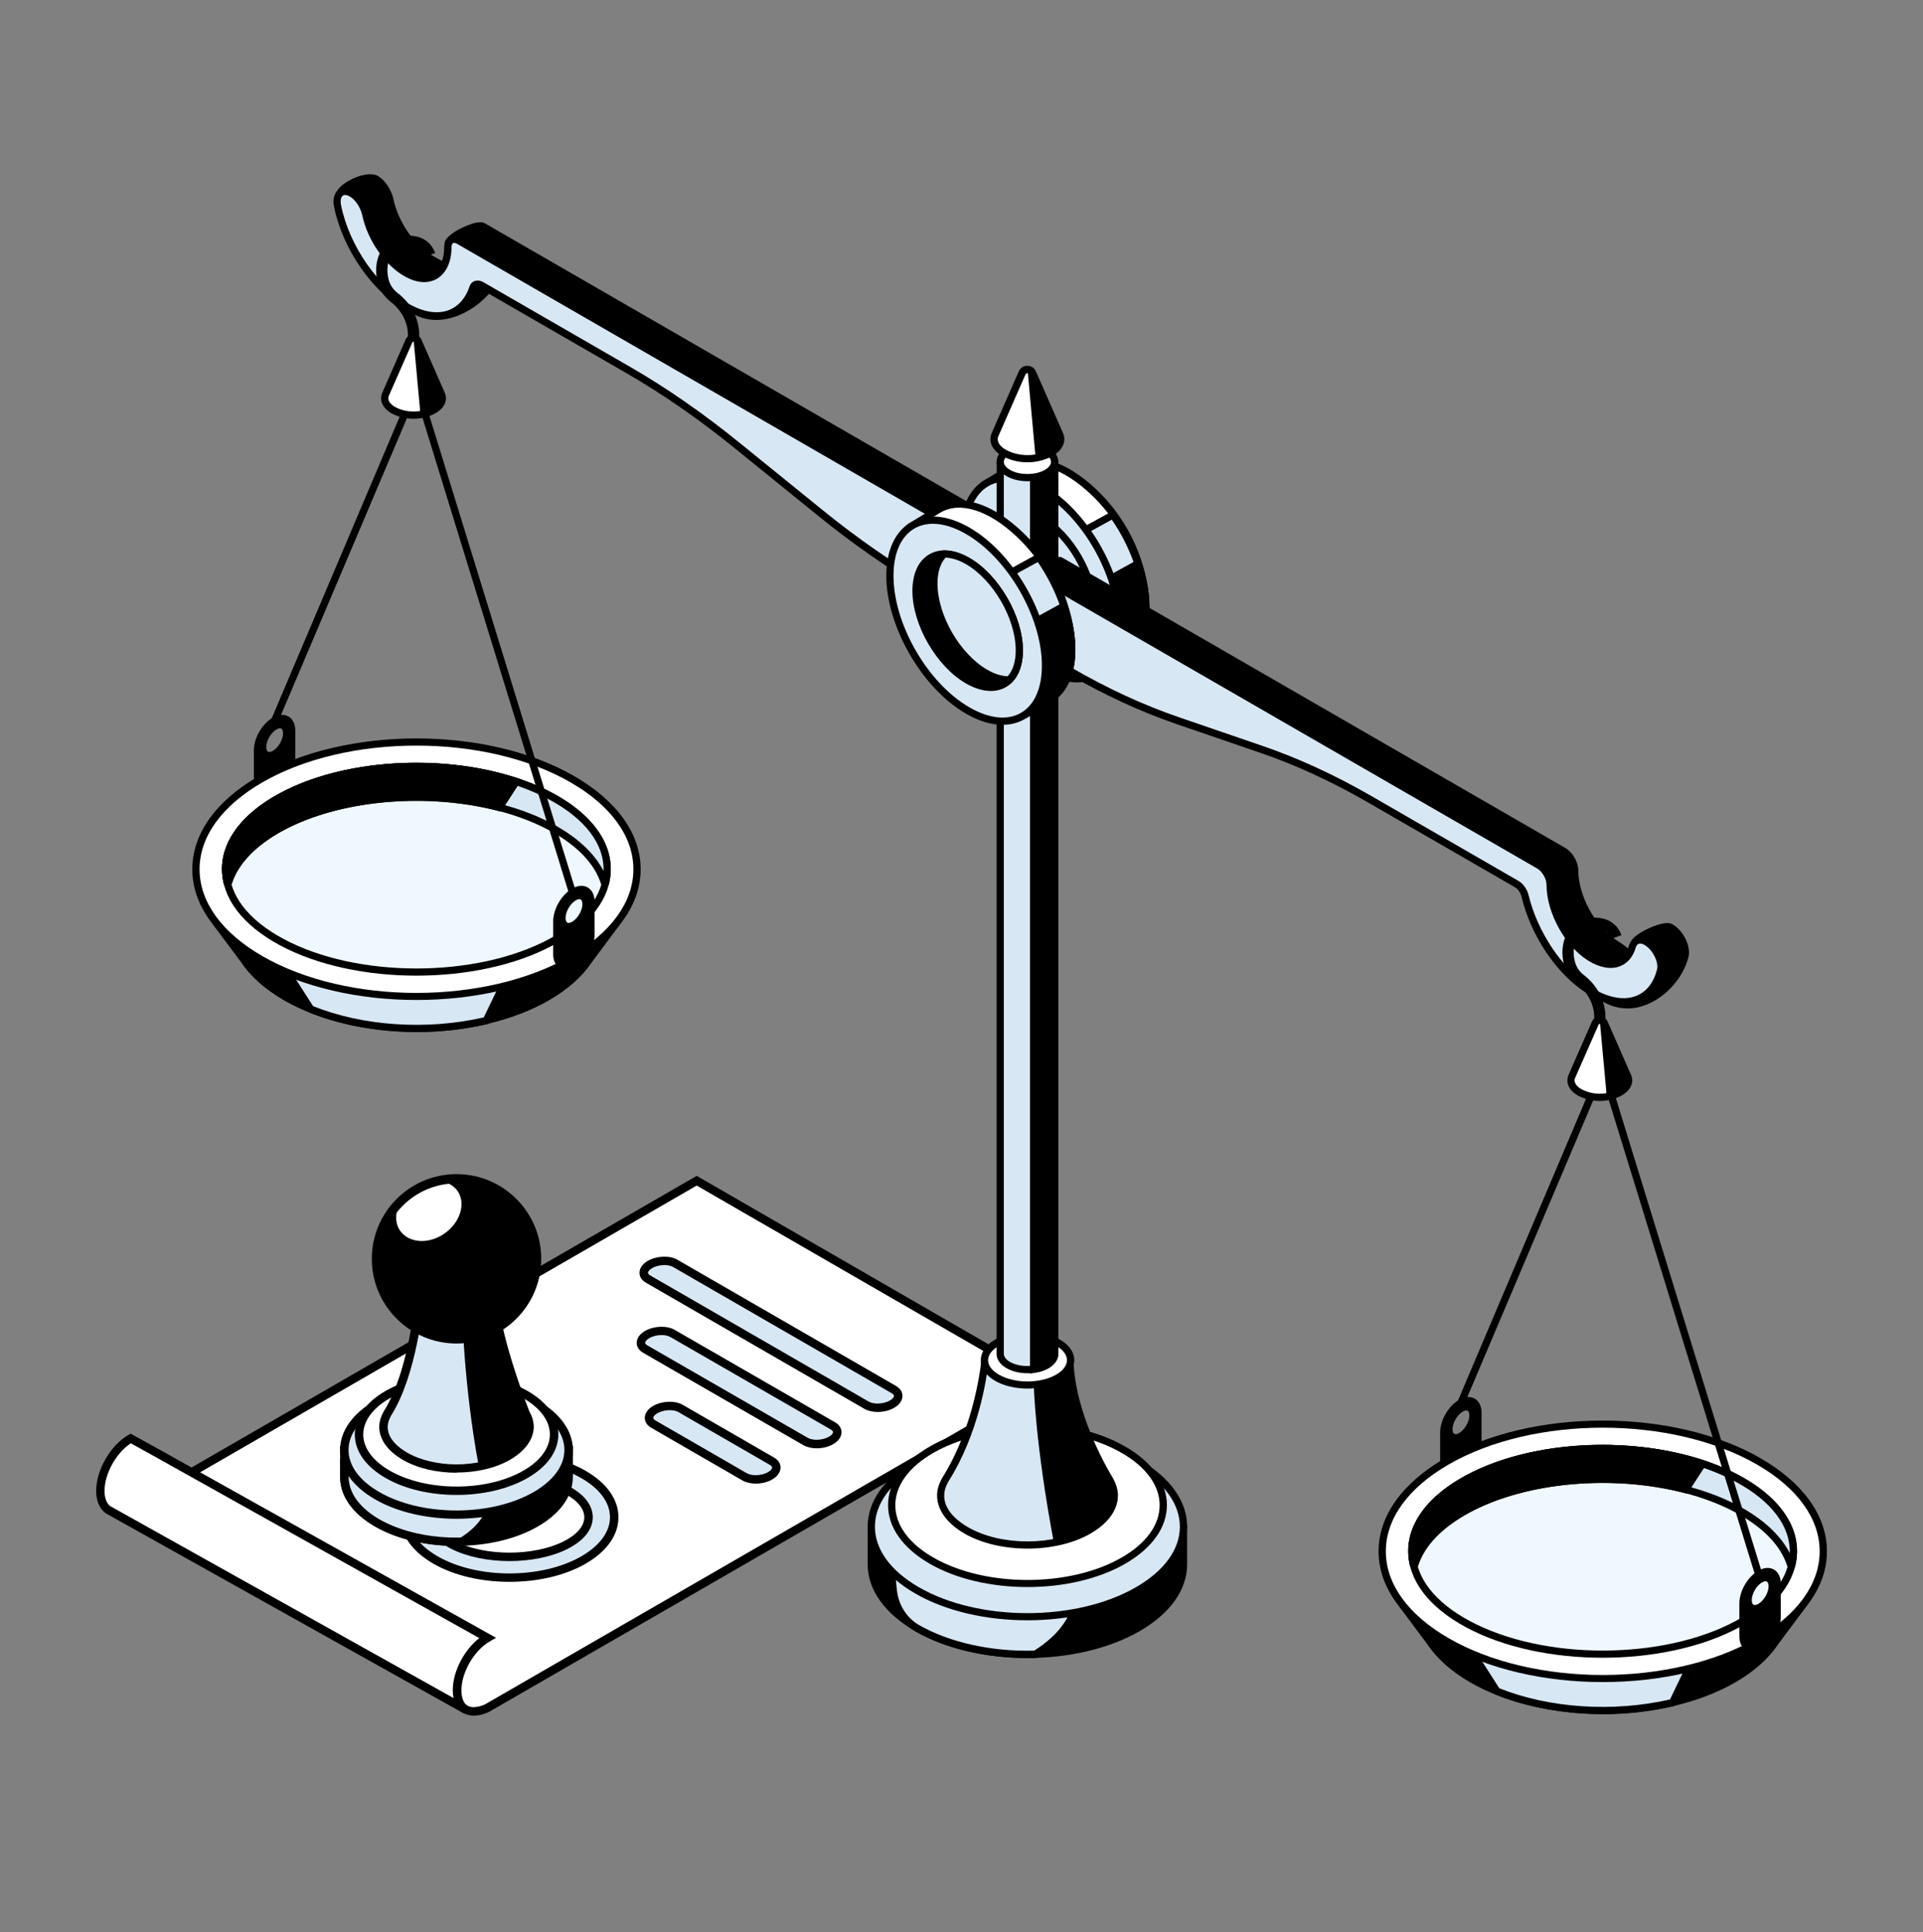
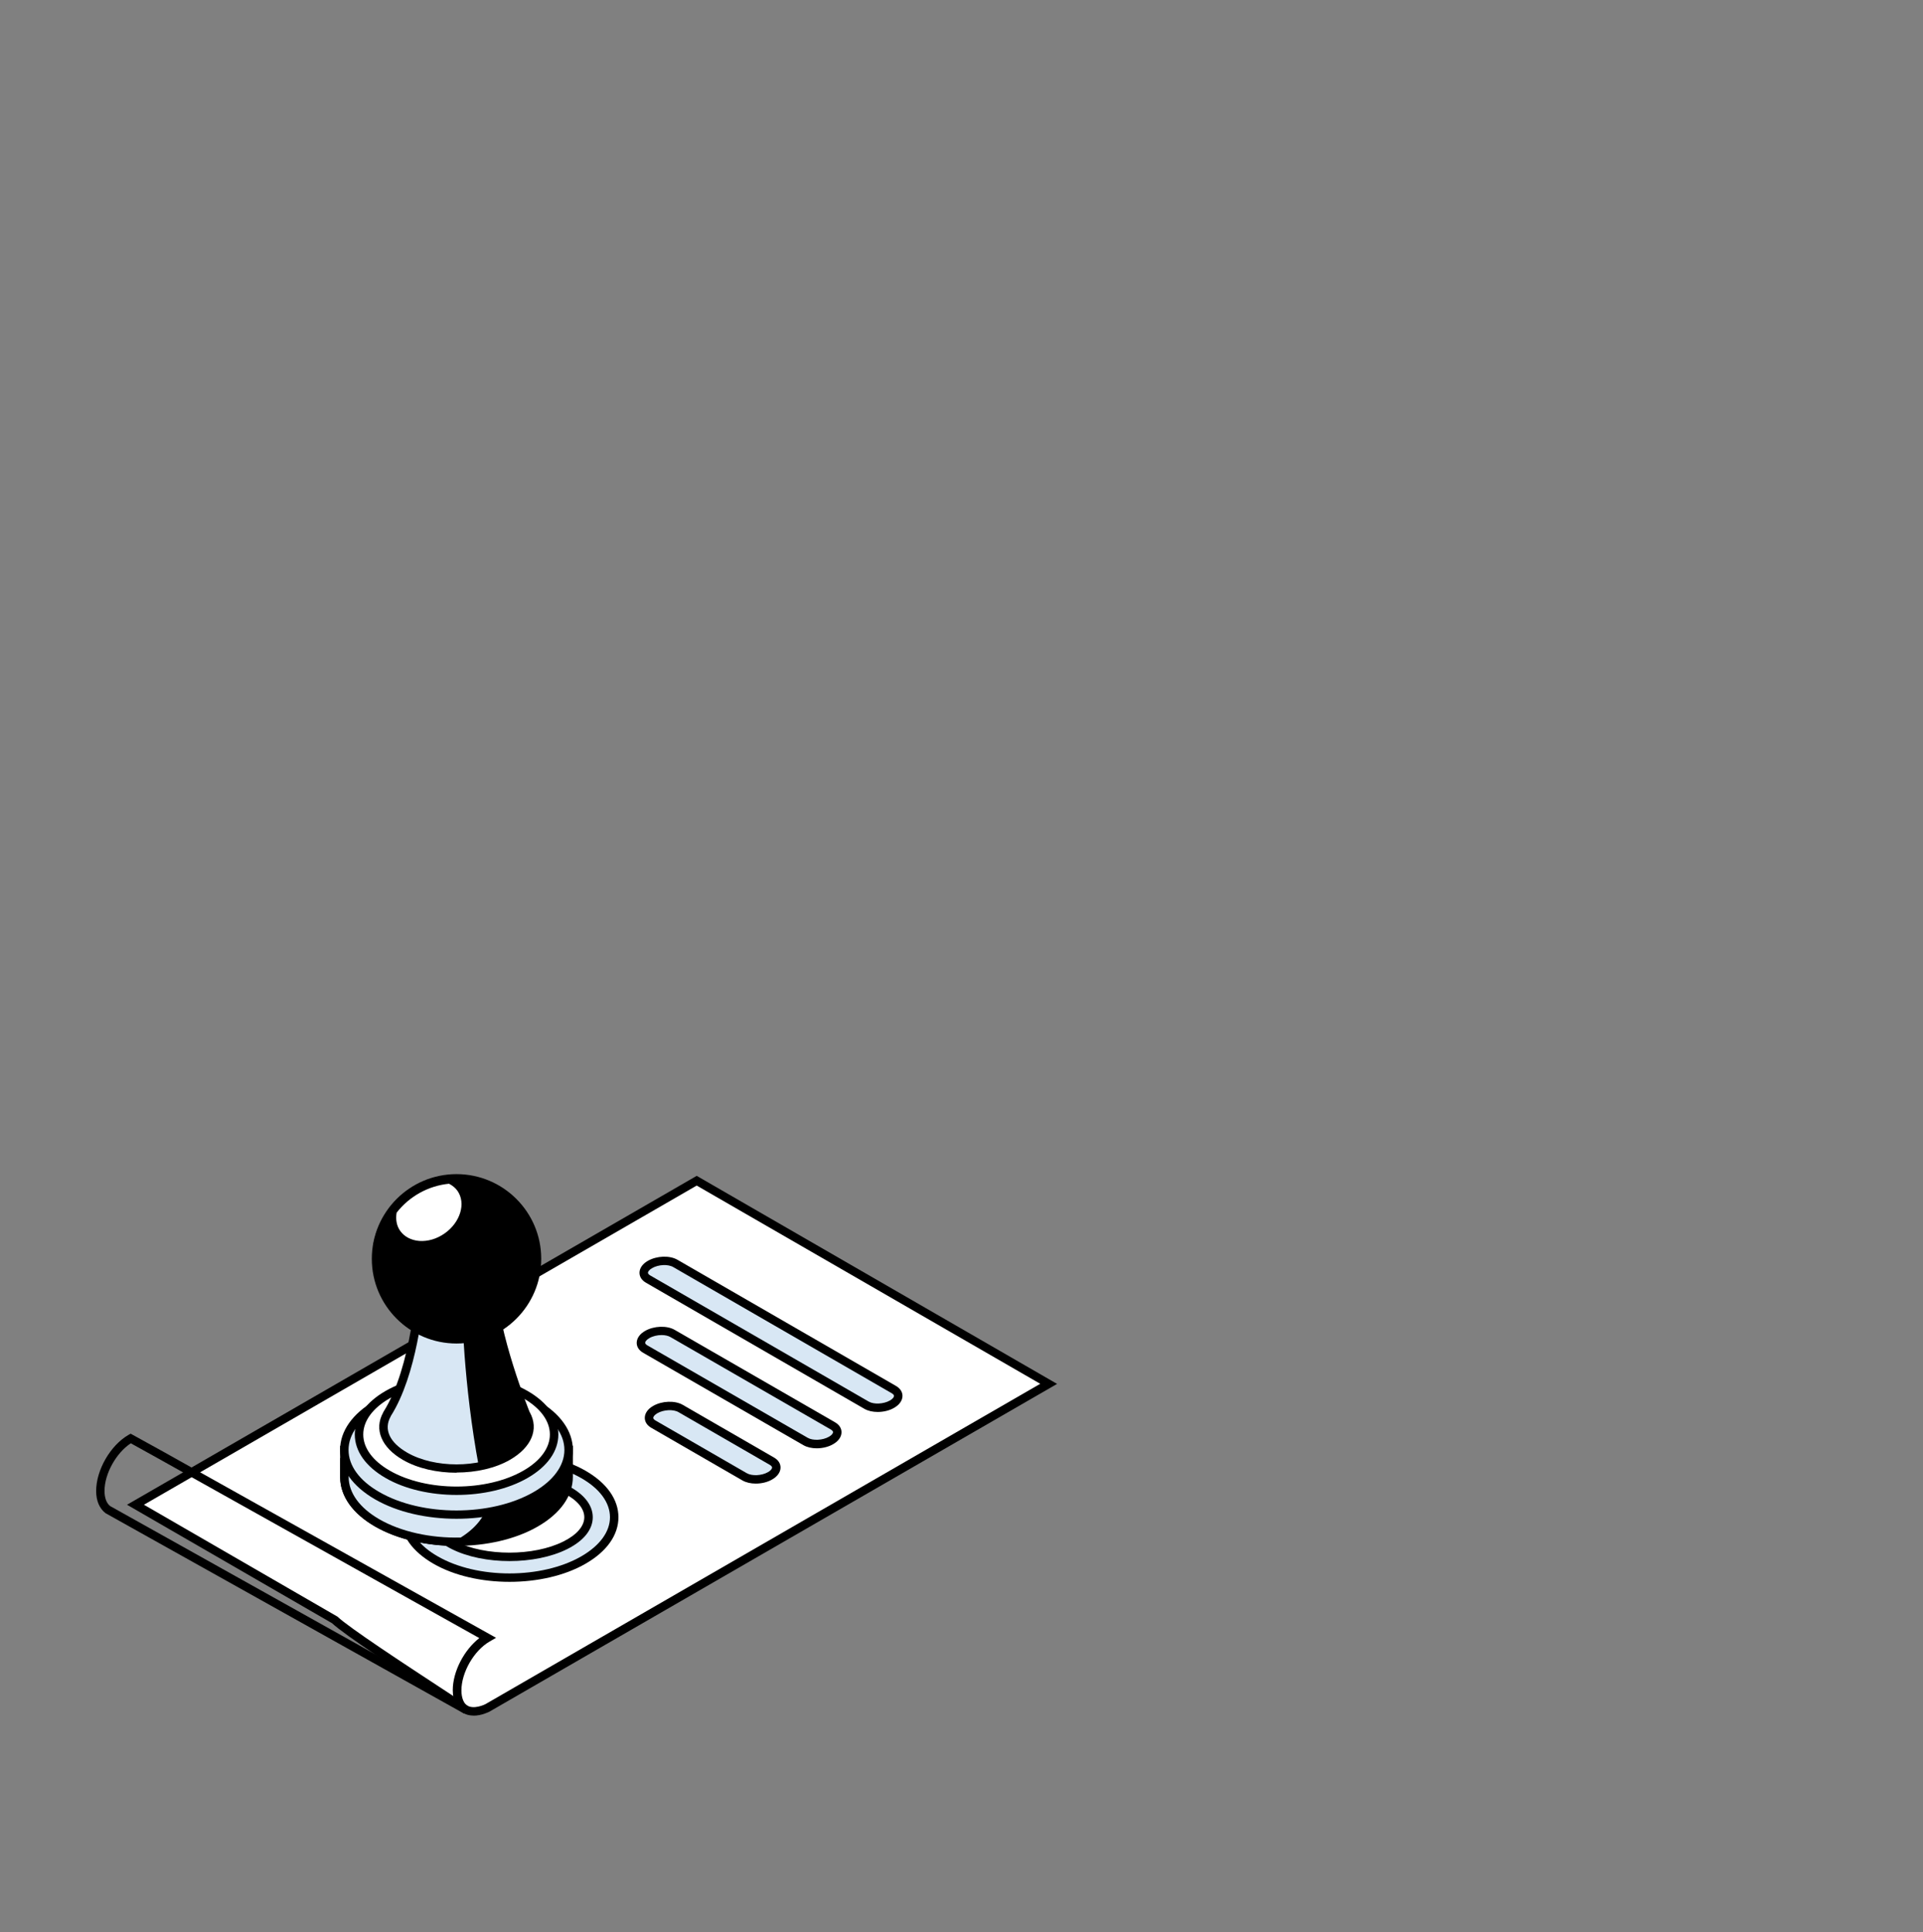
<svg xmlns="http://www.w3.org/2000/svg" width="200" height="201" viewBox="0 0 200 201" fill="none">
  <rect x="0" y="0" width="200" height="201" fill="#808080" stroke="none" />
  <g clip-path="url(#clip0_1_355)">
    <path d="M72.46 122.808L14.09 156.518L34.79 168.468C36.48 170.098 47.74 177.258 48.19 177.638C49.13 178.448 50.69 177.638 50.69 177.638L109.06 143.928L72.46 122.808Z" fill="white" />
    <path d="M49.26 178.448C48.8 178.448 48.32 178.338 47.91 177.988C47.78 177.878 46.62 177.118 45.28 176.248C41.74 173.928 35.84 170.068 34.53 168.838L13.21 156.518L72.46 122.308L109.94 143.948L50.91 178.038C50.85 178.068 50.09 178.458 49.25 178.458L49.26 178.448ZM14.97 156.518L35.1 168.158C36.26 169.278 42.21 173.178 45.76 175.508C47.66 176.748 48.34 177.198 48.48 177.318C49.18 177.918 50.48 177.268 50.49 177.258L108.19 143.938L72.46 123.318L14.97 156.518Z" fill="black" />
-     <path d="M16.74 151.368L50.69 170.358C48.95 171.368 47.54 173.808 47.54 175.818C47.54 176.808 47.88 177.498 48.43 177.838L11.2 157.008C10.73 156.648 10.44 155.988 10.44 155.078C10.44 153.068 11.85 150.618 13.59 149.618L16.74 151.358V151.368Z" fill="white" />
    <path d="M48.22 178.218L10.98 157.398C10.33 156.898 10 156.088 10 155.088C10 152.908 11.48 150.338 13.37 149.248L13.59 149.128L16.96 150.988L51.59 170.358L50.92 170.748C49.3 171.678 47.99 173.958 47.99 175.828C47.99 176.618 48.23 177.208 48.67 177.478L48.23 178.238L48.22 178.218ZM13.6 150.128C12.08 151.128 10.87 153.298 10.87 155.078C10.87 155.808 11.08 156.368 11.46 156.658L47.17 176.628C47.12 176.378 47.09 176.098 47.09 175.808C47.09 173.868 48.26 171.628 49.85 170.388L16.53 151.748L13.61 150.128H13.6Z" fill="black" />
    <path d="M90.13 146.168L67.41 133.048C66.73 132.658 66.82 131.978 67.6 131.528C68.38 131.078 69.56 131.028 70.24 131.418L92.96 144.538C93.64 144.928 93.55 145.608 92.77 146.058C91.99 146.508 90.81 146.558 90.13 146.168Z" fill="#D8E7F4" />
    <path d="M91.28 146.868C90.77 146.868 90.28 146.758 89.91 146.548L67.19 133.428C66.75 133.178 66.51 132.808 66.51 132.388C66.51 131.918 66.83 131.458 67.38 131.148C68.3 130.618 69.65 130.568 70.46 131.038L93.18 144.158C93.62 144.408 93.86 144.778 93.86 145.198C93.86 145.668 93.54 146.128 92.99 146.438C92.5 146.728 91.87 146.868 91.28 146.868ZM90.35 145.788C90.89 146.098 91.9 146.048 92.55 145.678C92.87 145.498 92.98 145.308 92.98 145.198C92.98 145.068 92.81 144.958 92.74 144.918L70.02 131.798C69.48 131.478 68.47 131.528 67.82 131.908C67.5 132.088 67.39 132.278 67.39 132.388C67.39 132.518 67.56 132.628 67.63 132.668L90.35 145.788Z" fill="black" />
    <path d="M83.79 149.948L67.12 140.338C66.44 139.948 66.53 139.268 67.31 138.818C68.09 138.368 69.27 138.318 69.95 138.708L86.62 148.318C87.3 148.708 87.21 149.388 86.43 149.838C85.65 150.288 84.47 150.338 83.79 149.948Z" fill="#D8E7F4" />
    <path d="M84.94 150.648C84.43 150.648 83.94 150.538 83.57 150.328L66.9 140.718C66.46 140.468 66.22 140.098 66.22 139.678C66.22 139.208 66.54 138.748 67.09 138.438C68.01 137.908 69.36 137.858 70.17 138.328L86.84 147.938C87.28 148.188 87.52 148.558 87.52 148.978C87.52 149.448 87.2 149.908 86.65 150.218C86.16 150.508 85.53 150.648 84.94 150.648ZM68.81 138.868C68.37 138.868 67.89 138.978 67.53 139.188C67.22 139.368 67.1 139.558 67.1 139.668C67.1 139.798 67.27 139.908 67.34 139.948L84.01 149.558C84.55 149.868 85.56 149.818 86.21 149.448C86.53 149.268 86.64 149.078 86.64 148.968C86.64 148.838 86.47 148.728 86.4 148.688L69.73 139.078C69.49 138.938 69.16 138.868 68.81 138.868Z" fill="black" />
    <path d="M77.45 153.618L67.96 148.138C67.28 147.748 67.37 147.068 68.15 146.618C68.93 146.168 70.11 146.118 70.79 146.508L80.28 151.988C80.96 152.378 80.87 153.058 80.09 153.508C79.31 153.958 78.13 154.008 77.45 153.618Z" fill="#D8E7F4" />
    <path d="M78.6 154.318C78.09 154.318 77.6 154.208 77.23 153.998L67.74 148.518C67.3 148.268 67.06 147.898 67.06 147.478C67.06 147.008 67.38 146.548 67.93 146.238C68.85 145.708 70.2 145.658 71.01 146.128L80.5 151.608C80.94 151.858 81.18 152.228 81.18 152.648C81.18 153.118 80.86 153.578 80.31 153.888C79.82 154.178 79.19 154.318 78.6 154.318ZM77.67 153.238C78.21 153.548 79.22 153.498 79.87 153.128C80.19 152.948 80.3 152.758 80.3 152.648C80.3 152.518 80.13 152.408 80.06 152.368L70.57 146.888C70.02 146.568 69.02 146.628 68.37 146.998C68.06 147.178 67.94 147.368 67.94 147.478C67.94 147.608 68.11 147.718 68.18 147.758L77.67 153.238Z" fill="black" />
    <path d="M60.69 153.378C64.94 155.828 64.94 159.808 60.69 162.268C56.44 164.718 49.54 164.718 45.29 162.268C41.04 159.818 41.04 155.838 45.29 153.378C49.54 150.928 56.44 150.928 60.69 153.378Z" fill="#D8E7F4" />
    <path d="M52.99 164.538C50.12 164.538 47.25 163.908 45.07 162.648C42.87 161.378 41.66 159.668 41.66 157.818C41.66 155.968 42.87 154.258 45.07 152.988C49.44 150.468 56.54 150.468 60.91 152.988C63.11 154.258 64.32 155.968 64.32 157.818C64.32 159.668 63.11 161.378 60.91 162.648C58.73 163.908 55.86 164.538 52.99 164.538ZM52.99 151.968C50.28 151.968 47.57 152.568 45.51 153.758C43.6 154.868 42.54 156.308 42.54 157.818C42.54 159.328 43.59 160.778 45.51 161.878C49.63 164.258 56.34 164.258 60.47 161.878C62.38 160.768 63.44 159.328 63.44 157.818C63.44 156.308 62.39 154.858 60.47 153.758C58.41 152.568 55.7 151.968 52.99 151.968Z" fill="black" />
    <path d="M58.8 154.908C55.59 153.298 50.38 153.298 47.17 154.908C43.96 156.518 43.96 159.128 47.17 160.738C50.38 162.348 55.59 162.348 58.8 160.738C62.01 159.128 62.01 156.518 58.8 154.908Z" fill="white" />
    <path d="M52.99 162.378C50.81 162.378 48.64 161.958 46.98 161.128C45.27 160.268 44.33 159.098 44.33 157.818C44.33 156.538 45.27 155.368 46.98 154.508C50.3 152.848 55.69 152.848 59 154.508C60.71 155.368 61.65 156.538 61.65 157.818C61.65 159.098 60.71 160.268 59 161.128C57.34 161.958 55.17 162.378 52.99 162.378ZM52.99 154.138C50.96 154.138 48.92 154.528 47.37 155.298C45.97 155.998 45.2 156.898 45.2 157.818C45.2 158.738 45.97 159.638 47.37 160.338C50.47 161.888 55.51 161.888 58.6 160.338C60 159.638 60.77 158.738 60.77 157.818C60.77 156.898 60 155.998 58.6 155.298C57.05 154.518 55.02 154.138 52.98 154.138H52.99Z" fill="black" />
    <path d="M59.14 150.818H58.83C58.35 149.638 57.32 149.798 55.73 148.878C51.18 146.248 43.79 146.248 39.24 148.878C37.65 149.798 36.62 150.918 36.14 152.088H35.83V153.668C35.85 155.378 36.98 157.088 39.24 158.398C43.79 161.028 51.18 161.028 55.73 158.398C58.01 157.078 59.15 155.348 59.14 153.618V150.818Z" fill="black" />
    <path d="M47.48 160.798C44.41 160.798 41.35 160.128 39.01 158.778C36.68 157.438 35.39 155.628 35.38 153.678V151.648H35.84C36.41 150.448 37.5 149.358 39.01 148.498C43.68 145.798 51.27 145.808 55.94 148.498C56.48 148.808 56.95 148.988 57.37 149.148C58.08 149.418 58.71 149.658 59.1 150.378H59.58V153.618C59.58 155.588 58.3 157.418 55.94 158.778C53.61 160.128 50.54 160.798 47.48 160.798ZM36.26 152.528V153.618C36.27 155.288 37.41 156.838 39.45 158.018C43.87 160.568 51.07 160.578 55.5 158.018C57.57 156.828 58.7 155.268 58.69 153.628V151.268H58.52L58.41 150.998C58.18 150.438 57.83 150.288 57.05 149.978C56.62 149.818 56.1 149.608 55.5 149.268C51.07 146.708 43.87 146.718 39.45 149.268C38 150.108 36.99 151.138 36.53 152.268L36.42 152.538H36.25L36.26 152.528Z" fill="black" />
    <path d="M47.8 150.988C45.38 149.588 42.16 148.938 38.98 149.028C37.54 149.918 36.58 149.698 36.13 150.818H35.82V153.668C35.84 155.378 36.97 157.088 39.23 158.398C41.65 159.798 44.88 160.448 48.05 160.358C50.16 159.058 51.22 157.398 51.21 155.738V154.208H50.9C50.42 153.028 49.39 151.908 47.8 150.998V150.988Z" fill="#D8E7F4" />
    <path d="M47.48 160.808C44.31 160.808 41.26 160.078 39.01 158.788C36.68 157.448 35.39 155.628 35.38 153.688V150.388H35.85C36.21 149.738 36.77 149.528 37.4 149.298C37.79 149.148 38.24 148.978 38.75 148.668L38.85 148.608H38.97C42.34 148.518 45.64 149.248 48.02 150.618C49.53 151.488 50.62 152.578 51.19 153.768H51.66V155.738C51.66 157.618 50.47 159.398 48.29 160.738L48.19 160.798H48.07C47.87 160.798 47.68 160.808 47.48 160.808ZM36.26 151.268V153.628C36.27 155.298 37.41 156.848 39.45 158.028C41.67 159.308 44.75 160.008 47.92 159.928C49.76 158.768 50.78 157.278 50.77 155.748V154.658H50.6L50.49 154.388C50.03 153.268 49.02 152.228 47.57 151.388C45.35 150.108 42.26 149.418 39.1 149.488C38.56 149.808 38.09 149.988 37.7 150.128C37.01 150.388 36.73 150.508 36.53 151.008L36.42 151.278H36.25L36.26 151.268Z" fill="black" />
    <path d="M55.73 146.058C60.28 148.688 60.28 152.948 55.73 155.578C51.18 158.208 43.79 158.208 39.24 155.578C34.69 152.948 34.69 148.688 39.24 146.058C43.79 143.428 51.18 143.428 55.73 146.058Z" fill="#D8E7F4" />
    <path d="M47.48 157.978C44.41 157.978 41.35 157.308 39.01 155.958C36.67 154.608 35.37 152.778 35.37 150.818C35.37 148.858 36.66 147.028 39.01 145.678C43.68 142.988 51.27 142.988 55.94 145.678C58.28 147.028 59.58 148.858 59.58 150.818C59.58 152.778 58.29 154.608 55.94 155.958C53.61 157.308 50.54 157.978 47.48 157.978ZM47.48 144.518C44.57 144.518 41.67 145.158 39.45 146.438C37.39 147.628 36.25 149.178 36.25 150.818C36.25 152.458 37.38 154.008 39.45 155.198C43.88 157.758 51.08 157.748 55.5 155.198C57.56 154.008 58.7 152.448 58.7 150.818C58.7 149.188 57.57 147.628 55.5 146.438C53.29 145.158 50.38 144.518 47.47 144.518H47.48Z" fill="black" />
    <path d="M54.66 145.068C58.62 147.358 58.62 151.068 54.66 153.348C50.7 155.638 44.27 155.638 40.31 153.348C36.35 151.058 36.35 147.348 40.31 145.068C44.27 142.778 50.7 142.778 54.66 145.068Z" fill="white" />
    <path d="M47.48 155.498C44.8 155.498 42.12 154.908 40.09 153.728C38.03 152.538 36.9 150.938 36.9 149.208C36.9 147.478 38.03 145.878 40.09 144.688C44.17 142.338 50.8 142.338 54.88 144.688C56.94 145.878 58.07 147.478 58.07 149.208C58.07 150.938 56.94 152.538 54.88 153.728C52.84 154.908 50.16 155.498 47.49 155.498H47.48ZM47.48 143.788C44.96 143.788 42.44 144.338 40.53 145.448C38.76 146.468 37.78 147.808 37.78 149.208C37.78 150.608 38.76 151.948 40.53 152.968C44.36 155.178 50.6 155.178 54.44 152.968C56.21 151.948 57.19 150.608 57.19 149.208C57.19 147.808 56.21 146.468 54.44 145.448C52.52 144.338 50 143.788 47.49 143.788H47.48Z" fill="black" />
    <path d="M54.72 147.148L54.68 147.058C54.68 147.058 51.28 138.688 51.19 133.458H43.77C43.77 133.458 43.31 142.278 40.28 147.058L40.24 147.148C39.4 148.658 40.06 150.278 42.14 151.478C45.09 153.188 49.88 153.188 52.84 151.478C54.91 150.278 55.57 148.658 54.73 147.148H54.72Z" fill="#D8E7F4" />
    <path d="M47.48 153.188C45.46 153.188 43.45 152.748 41.91 151.858C39.67 150.568 38.88 148.678 39.85 146.928L39.88 146.858C42.84 142.188 43.33 133.508 43.33 133.418L43.35 132.998H51.62V133.428C51.71 138.518 55.05 146.788 55.08 146.868L55.11 146.918C56.07 148.658 55.28 150.548 53.05 151.838C51.51 152.728 49.5 153.168 47.48 153.168V153.188ZM44.18 133.888C44.05 135.718 43.36 143.008 40.65 147.288L40.63 147.338C39.88 148.678 40.52 150.038 42.35 151.098C45.18 152.728 49.78 152.728 52.61 151.098C54.44 150.038 55.07 148.678 54.34 147.358L54.28 147.248C54.13 146.888 51.01 139.148 50.76 133.888H44.18Z" fill="black" />
    <path d="M54.68 147.158C54.68 147.158 51.28 138.788 51.19 133.558H48.05V135.868C48.05 135.868 48.17 143.908 49.82 152.648C50.92 152.438 51.96 152.088 52.84 151.588C54.91 150.388 55.57 148.768 54.73 147.258L54.69 147.168L54.68 147.158Z" fill="black" />
    <path d="M55.745 132.283C56.487 127.72 53.391 123.42 48.828 122.678C44.265 121.935 39.965 125.033 39.222 129.595C38.48 134.158 41.577 138.458 46.14 139.201C50.703 139.943 55.003 136.846 55.745 132.283Z" fill="black" />
    <path d="M47.48 139.748C42.62 139.748 38.67 135.798 38.67 130.938C38.67 126.078 42.62 122.128 47.48 122.128C52.34 122.128 56.29 126.078 56.29 130.938C56.29 135.798 52.34 139.748 47.48 139.748ZM47.48 123.008C43.11 123.008 39.55 126.568 39.55 130.938C39.55 135.308 43.11 138.868 47.48 138.868C51.85 138.868 55.41 135.308 55.41 130.938C55.41 126.568 51.85 123.008 47.48 123.008Z" fill="black" />
    <path d="M45.33 134.848C42.24 134.848 39.49 132.678 38.83 129.618L38.81 129.528L38.83 129.438C39.59 125.268 43.23 122.228 47.48 122.228C47.72 122.228 47.96 122.248 48.19 122.268H48.28L48.36 122.318C50.86 123.618 52.27 126.368 51.88 129.168C51.45 132.208 48.91 134.578 45.84 134.818C45.67 134.828 45.49 134.838 45.32 134.838L45.33 134.848ZM39.71 129.518C40.35 132.268 42.95 134.168 45.78 133.948C48.44 133.738 50.64 131.678 51.01 129.048C51.35 126.608 50.19 124.298 48.03 123.138C47.85 123.128 47.66 123.108 47.48 123.108C43.68 123.108 40.43 125.798 39.7 129.518H39.71Z" fill="black" />
    <path d="M46.78 122.668C44.35 122.868 42.23 124.108 40.83 125.948C40.66 126.768 40.79 127.598 41.26 128.278C42.31 129.778 44.65 129.938 46.49 128.658C48.33 127.368 48.98 125.108 47.93 123.618C47.64 123.198 47.23 122.888 46.77 122.688L46.78 122.668Z" fill="white" />
    <path d="M43.86 129.958C43.75 129.958 43.65 129.958 43.54 129.948C42.42 129.868 41.48 129.368 40.89 128.528C40.37 127.788 40.19 126.838 40.39 125.858L40.41 125.758L40.47 125.678C41.98 123.698 44.26 122.438 46.73 122.228H46.84L46.94 122.268C47.5 122.518 47.95 122.888 48.28 123.348C49.46 125.038 48.77 127.578 46.73 129.008C45.85 129.628 44.84 129.958 43.85 129.958H43.86ZM41.25 126.138C41.13 126.838 41.25 127.508 41.62 128.028C42.05 128.638 42.76 129.008 43.61 129.078C44.5 129.138 45.43 128.868 46.24 128.298C47.88 127.148 48.48 125.158 47.58 123.868C47.37 123.568 47.07 123.318 46.7 123.128C44.56 123.338 42.58 124.428 41.25 126.138Z" fill="black" />
  </g>
  <g clip-path="url(#clip1_1_355)">
    <path d="M118.702 59.656C117.896 56.421 116.162 53.461 113.742 51.162C110.506 48.09 107.416 47.404 105.382 48.553L102.541 50.295L103.271 51.531C103.09 52.208 102.979 52.963 102.979 53.813C102.979 58.978 106.601 65.25 111.072 67.833C111.888 68.305 112.677 68.614 113.415 68.785L114.025 69.815C114.094 69.926 114.239 69.969 114.36 69.9L117.132 68.176C118.96 66.855 119.767 63.886 118.702 59.664V59.656Z" fill="white" />
    <path d="M114.231 70.304C114.179 70.304 114.128 70.304 114.085 70.287C113.922 70.244 113.785 70.149 113.699 70.004L113.175 69.111C112.428 68.922 111.656 68.605 110.884 68.159C106.317 65.525 102.601 59.09 102.601 53.813C102.601 53.032 102.687 52.286 102.867 51.591L102.035 50.166L105.339 48.141H105.356C107.691 46.949 110.909 47.961 114.008 50.896C116.488 53.246 118.239 56.25 119.072 59.57C120.093 63.628 119.449 66.966 117.355 68.476L114.566 70.209C114.471 70.269 114.36 70.304 114.239 70.304H114.231ZM103.056 50.424L103.674 51.479L103.631 51.633C103.451 52.311 103.356 53.041 103.356 53.813C103.356 58.849 106.901 64.993 111.261 67.507C112.016 67.944 112.772 68.253 113.501 68.416L113.656 68.451L114.274 69.497L116.926 67.85C118.737 66.537 119.278 63.5 118.333 59.75C117.535 56.567 115.853 53.693 113.476 51.436C110.566 48.682 107.613 47.721 105.562 48.879L105.536 48.896L103.047 50.424H103.056Z" fill="black" />
    <path d="M108.832 56.773L106.97 57.983C106.97 57.983 106.764 60.831 106.575 63.654C107.862 65.387 109.407 66.863 111.072 67.824C111.888 68.296 112.677 68.605 113.415 68.776L113.939 69.677C114.051 69.866 114.291 69.926 114.48 69.815L117.123 68.176C118.394 67.258 119.166 65.542 119.166 63.165C119.166 60.016 117.818 56.464 115.75 53.573L111.853 55.718L108.832 56.782V56.773Z" fill="#D8E7F4" />
    <path d="M114.282 70.244C114.222 70.244 114.162 70.244 114.094 70.218C113.888 70.166 113.724 70.038 113.613 69.866L113.167 69.111C112.42 68.922 111.647 68.605 110.875 68.159C109.227 67.206 107.631 65.731 106.266 63.886L106.18 63.774V63.637C106.386 60.814 106.584 57.966 106.584 57.966L106.601 57.777L108.695 56.421L111.69 55.366L115.853 53.075L116.05 53.349C118.23 56.404 119.535 60.068 119.535 63.157C119.535 65.559 118.754 67.447 117.338 68.476L114.677 70.132C114.557 70.209 114.42 70.244 114.274 70.244H114.282ZM106.961 63.543C108.249 65.25 109.733 66.614 111.261 67.498C112.016 67.936 112.772 68.245 113.501 68.408L113.656 68.442L114.265 69.48L116.917 67.841C118.11 66.975 118.78 65.302 118.78 63.148C118.78 60.299 117.604 56.919 115.63 54.053L111.974 56.061L108.995 57.116L107.33 58.206C107.287 58.867 107.116 61.2 106.961 63.551V63.543Z" fill="black" />
    <path d="M118.351 58.626L115.424 60.239L112.403 61.303L110.54 62.513C110.54 62.513 110.377 64.778 110.205 67.266C110.489 67.464 110.772 67.653 111.064 67.824C111.879 68.296 112.669 68.605 113.407 68.776L113.991 69.772C114.068 69.909 114.248 69.952 114.377 69.866L117.115 68.167C118.385 67.249 119.157 65.533 119.157 63.157C119.157 61.698 118.857 60.154 118.342 58.626H118.351Z" fill="black" />
    <path d="M114.239 70.287C114.188 70.287 114.136 70.287 114.085 70.269C113.913 70.227 113.767 70.115 113.673 69.969L113.167 69.111C112.42 68.922 111.647 68.605 110.875 68.159C110.609 68.004 110.326 67.824 109.982 67.584L109.811 67.464L109.828 67.249C109.999 64.761 110.163 62.496 110.163 62.496L110.18 62.307L112.274 60.951L115.269 59.896L118.565 58.086L118.711 58.515C119.269 60.154 119.544 61.724 119.544 63.165C119.544 65.567 118.763 67.455 117.346 68.485L114.591 70.201C114.488 70.269 114.368 70.304 114.248 70.304L114.239 70.287ZM110.6 67.086C110.841 67.249 111.055 67.386 111.261 67.507C112.016 67.944 112.772 68.253 113.501 68.416L113.656 68.451L114.274 69.497L116.926 67.85C118.119 66.983 118.788 65.31 118.788 63.157C118.788 61.921 118.565 60.583 118.127 59.175L115.544 60.591L112.566 61.646L110.901 62.736C110.858 63.302 110.729 65.104 110.592 67.086H110.6Z" fill="black" />
    <path d="M114.075 70.064C117.236 68.24 117.235 62.323 114.074 56.848C110.912 51.374 105.787 48.415 102.626 50.239C99.465 52.064 99.465 57.981 102.627 63.455C105.789 68.93 110.914 71.888 114.075 70.064Z" fill="#D8E7F4" />
    <path d="M111.965 70.982C110.789 70.982 109.493 70.596 108.163 69.823C103.597 67.189 99.88 60.754 99.88 55.477C99.88 52.843 100.79 50.861 102.438 49.909C104.086 48.956 106.257 49.154 108.54 50.475C113.106 53.109 116.823 59.544 116.823 64.821C116.823 67.455 115.913 69.437 114.265 70.39C113.579 70.784 112.806 70.982 111.965 70.982ZM104.73 50.072C104.026 50.072 103.374 50.235 102.807 50.561C101.4 51.376 100.627 53.118 100.627 55.477C100.627 60.514 104.172 66.657 108.532 69.171C110.575 70.347 112.471 70.553 113.879 69.737C115.287 68.922 116.059 67.181 116.059 64.821C116.059 59.785 112.514 53.641 108.154 51.127C106.935 50.424 105.768 50.072 104.73 50.072Z" fill="black" />
    <path d="M113.716 63.251C113.716 66.674 111.313 68.064 108.343 66.348C105.373 64.632 102.97 60.471 102.97 57.047C102.97 53.624 105.373 52.234 108.343 53.95C111.313 55.666 113.716 59.828 113.716 63.251Z" fill="black" />
    <path d="M110.746 67.464C109.948 67.464 109.064 67.198 108.154 66.674C105.09 64.907 102.593 60.583 102.593 57.047C102.593 55.254 103.219 53.899 104.352 53.246C105.485 52.594 106.97 52.723 108.523 53.624C111.587 55.392 114.085 59.716 114.085 63.251C114.085 65.044 113.458 66.4 112.325 67.052C111.853 67.326 111.313 67.464 110.738 67.464H110.746ZM105.948 53.59C105.502 53.59 105.09 53.693 104.738 53.899C103.846 54.413 103.356 55.529 103.356 57.047C103.356 60.351 105.682 64.375 108.54 66.022C109.854 66.777 111.072 66.915 111.965 66.4C112.858 65.885 113.347 64.77 113.347 63.251C113.347 59.956 111.021 55.923 108.163 54.276C107.373 53.821 106.626 53.59 105.957 53.59H105.948Z" fill="black" />
    <path d="M108.352 53.941C107.468 53.427 106.626 53.204 105.888 53.212C105.227 53.864 104.833 54.903 104.833 56.284C104.833 59.707 107.236 63.869 110.205 65.585C111.09 66.1 111.931 66.323 112.669 66.314C113.33 65.662 113.724 64.624 113.724 63.242C113.724 59.819 111.321 55.657 108.352 53.941Z" fill="#D8E7F4" />
    <path d="M112.592 66.692C111.776 66.692 110.901 66.425 110.008 65.911C106.944 64.143 104.446 59.819 104.446 56.284C104.446 54.851 104.85 53.693 105.614 52.946L105.717 52.843H105.863C106.687 52.826 107.596 53.084 108.523 53.615C111.587 55.383 114.085 59.707 114.085 63.242C114.085 64.675 113.682 65.834 112.918 66.58L112.815 66.683H112.669C112.669 66.683 112.617 66.683 112.592 66.683V66.692ZM106.043 53.59C105.494 54.199 105.202 55.126 105.202 56.284C105.202 59.579 107.528 63.611 110.386 65.259C111.115 65.679 111.845 65.911 112.497 65.936C113.046 65.327 113.338 64.401 113.338 63.242C113.338 59.948 111.012 55.915 108.154 54.267C107.425 53.847 106.695 53.615 106.043 53.59Z" fill="black" />
    <path d="M106.84 55.774L103.121 57.811L103.402 58.322L107.12 56.286L106.84 55.774Z" fill="#D8E7F4" />
    <path d="M111.534 63.434L107.816 65.471L108.096 65.983L111.814 63.946L111.534 63.434Z" fill="#D8E7F4" />
    <path d="M118.619 64.393L116.617 65.49L116.897 66.002L118.899 64.905L118.619 64.393Z" fill="#D8E7F4" />
    <path d="M123.097 158.799L122.659 158.216C121.99 156.577 120.556 157.375 118.342 156.096C111.999 152.441 101.726 152.441 95.383 156.096C93.169 157.375 91.727 157.769 91.066 159.408H90.628V162.703C90.628 162.703 90.628 162.737 90.628 162.746V162.772C90.645 165.157 92.233 167.534 95.383 169.353C101.726 173.008 111.999 173.008 118.342 169.353C121.526 167.516 123.105 165.105 123.097 162.703V158.808V158.799Z" fill="black" />
    <path d="M106.858 172.459C102.635 172.459 98.404 171.532 95.186 169.67C92.027 167.842 90.268 165.397 90.242 162.772V159.031H90.808C91.4 157.795 92.439 157.246 93.838 156.508C94.25 156.294 94.696 156.053 95.186 155.77C101.623 152.055 112.085 152.055 118.522 155.77C119.406 156.285 120.153 156.439 120.805 156.577C121.724 156.774 122.522 156.937 122.985 158.027L123.466 158.67V162.694C123.475 165.346 121.724 167.825 118.522 169.67C115.304 171.523 111.081 172.459 106.85 172.459H106.858ZM91.006 162.763C91.031 165.114 92.645 167.328 95.572 169.018C101.794 172.613 111.931 172.613 118.153 169.018C121.106 167.31 122.728 165.071 122.719 162.694V158.919L122.316 158.353C122.007 157.589 121.526 157.495 120.659 157.306C119.981 157.16 119.14 156.98 118.153 156.414C111.931 152.819 101.794 152.819 95.572 156.414C95.074 156.697 94.619 156.946 94.198 157.169C92.757 157.932 91.881 158.396 91.409 159.545L91.315 159.777H91.006V162.694L90.628 162.763H91.006Z" fill="black" />
    <path d="M111.63 163.518C110.961 161.879 109.527 160.326 107.313 159.048C103.94 157.1 99.451 156.199 95.04 156.328C94.087 156.911 93.28 157.16 92.636 157.418C92.731 157.984 92.765 158.602 92.739 159.271C92.636 161.896 92.731 163.938 92.92 165.526C93.109 167.113 93.984 168.546 95.366 169.353C95.366 169.353 95.383 169.361 95.391 169.37C98.765 171.317 103.253 172.218 107.674 172.09C110.609 170.279 112.077 167.971 112.068 165.655V163.527H111.63V163.518Z" fill="#D8E7F4" />
    <path d="M106.867 172.467C102.498 172.467 98.284 171.463 95.194 169.687C93.727 168.838 92.748 167.302 92.542 165.569C92.336 163.793 92.276 161.665 92.362 159.254C92.388 158.636 92.353 158.035 92.259 157.478L92.207 157.177L92.49 157.066C92.628 157.014 92.765 156.963 92.911 156.903C93.469 156.697 94.104 156.457 94.834 156.01L94.919 155.959H95.022C99.666 155.83 104.215 156.834 107.493 158.73C109.605 159.949 111.115 161.476 111.871 163.149H112.437V165.655C112.446 168.186 110.823 170.588 107.862 172.407L107.777 172.459H107.674C107.399 172.467 107.133 172.476 106.858 172.476L106.867 172.467ZM93.048 157.649C93.117 158.173 93.134 158.713 93.117 159.271C93.031 161.648 93.083 163.733 93.289 165.466C93.469 166.967 94.31 168.289 95.546 169.009C98.713 170.837 103.073 171.806 107.553 171.695C110.231 170.022 111.699 167.877 111.682 165.637V163.887H111.373L111.278 163.655C110.617 162.042 109.184 160.558 107.116 159.365C103.974 157.555 99.614 156.585 95.143 156.688C94.387 157.143 93.718 157.392 93.177 157.598C93.134 157.615 93.091 157.632 93.048 157.649Z" fill="black" />
    <path d="M118.342 152.175C124.685 155.83 124.685 161.768 118.342 165.423C111.999 169.078 101.726 169.078 95.383 165.423C89.04 161.768 89.04 155.83 95.383 152.175C101.726 148.52 111.999 148.52 118.342 152.175Z" fill="#D8E7F4" />
    <path d="M106.858 168.537C102.635 168.537 98.404 167.611 95.186 165.749C92.001 163.913 90.242 161.442 90.242 158.799C90.242 156.156 92.001 153.685 95.186 151.849C101.623 148.134 112.085 148.134 118.522 151.849C121.706 153.685 123.466 156.156 123.466 158.799C123.466 161.442 121.706 163.913 118.522 165.749C115.304 167.602 111.081 168.537 106.85 168.537H106.858ZM106.858 149.807C102.764 149.807 98.679 150.708 95.563 152.501C92.619 154.2 90.997 156.439 90.997 158.799C90.997 161.159 92.619 163.398 95.563 165.097C101.786 168.692 111.922 168.692 118.145 165.097C121.089 163.398 122.711 161.159 122.711 158.799C122.711 156.439 121.089 154.2 118.145 152.501C115.029 150.708 110.944 149.807 106.858 149.807Z" fill="black" />
    <path d="M106.867 164.711C114.669 164.711 120.994 161.061 120.994 156.56C120.994 152.058 114.669 148.408 106.867 148.408C99.064 148.408 92.739 152.058 92.739 156.56C92.739 161.061 99.064 164.711 106.867 164.711Z" fill="white" />
    <path d="M106.867 165.08C103.185 165.08 99.494 164.273 96.688 162.651C93.898 161.038 92.362 158.876 92.362 156.56C92.362 154.243 93.898 152.081 96.688 150.468C102.301 147.233 111.433 147.233 117.037 150.468C119.827 152.081 121.363 154.243 121.363 156.56C121.363 158.876 119.827 161.038 117.037 162.651C114.231 164.273 110.549 165.08 106.858 165.08H106.867ZM106.867 148.786C103.313 148.786 99.769 149.567 97.065 151.128C94.516 152.596 93.117 154.526 93.117 156.568C93.117 158.61 94.516 160.541 97.065 162.008C102.472 165.123 111.261 165.123 116.66 162.008C119.209 160.541 120.608 158.61 120.608 156.568C120.608 154.526 119.209 152.596 116.66 151.128C113.956 149.567 110.411 148.786 106.858 148.786H106.867Z" fill="black" />
    <path d="M115.475 154.046L115.424 153.934C115.424 153.934 111.381 147.576 111.27 141.356H102.447C102.447 141.356 101.906 148.245 98.293 153.934L98.241 154.046C97.245 155.839 98.026 157.769 100.498 159.194C104.009 161.219 109.708 161.219 113.218 159.194C115.681 157.769 116.471 155.839 115.475 154.046Z" fill="#D8E7F4" />
    <path d="M106.867 161.081C104.498 161.081 102.12 160.558 100.318 159.52C97.726 158.027 96.816 155.856 97.924 153.857L97.966 153.771C101.502 148.194 102.078 141.39 102.086 141.321L102.112 140.978H111.647V141.347C111.75 147.387 115.707 153.668 115.741 153.728L115.81 153.865C116.917 155.865 115.999 158.027 113.415 159.52C111.613 160.558 109.236 161.081 106.867 161.081ZM102.799 141.733C102.635 143.226 101.82 149.095 98.619 154.131L98.584 154.2C97.657 155.865 98.43 157.555 100.687 158.859C104.086 160.824 109.63 160.824 113.029 158.859C115.287 157.555 116.059 155.865 115.141 154.217L115.081 154.089C114.935 153.865 111.15 147.859 110.901 141.725H102.79L102.799 141.733Z" fill="black" />
    <path d="M115.424 154.063C115.424 154.063 111.381 147.705 111.27 141.484H107.528V144.239C107.528 144.239 107.665 150.202 109.63 160.592C110.944 160.352 112.18 159.932 113.218 159.331C115.681 157.907 116.471 155.976 115.475 154.183L115.424 154.071V154.063Z" fill="black" />
    <path d="M110.025 139.657C111.776 140.669 111.776 142.299 110.025 143.312C108.274 144.324 105.442 144.324 103.691 143.312C101.94 142.299 101.94 140.669 103.691 139.657C105.442 138.644 108.274 138.644 110.025 139.657Z" fill="white" />
    <path d="M106.867 144.436C105.648 144.436 104.438 144.17 103.511 143.638C102.541 143.08 102.009 142.317 102.009 141.484C102.009 140.652 102.541 139.888 103.511 139.331C105.365 138.267 108.369 138.267 110.223 139.331C111.193 139.888 111.725 140.652 111.725 141.484C111.725 142.317 111.193 143.08 110.223 143.638C109.296 144.17 108.086 144.436 106.867 144.436ZM106.867 139.271C105.785 139.271 104.712 139.511 103.889 139.983C103.168 140.403 102.764 140.935 102.764 141.484C102.764 142.033 103.159 142.565 103.889 142.986C105.528 143.93 108.197 143.93 109.845 142.986C110.566 142.565 110.969 142.033 110.969 141.484C110.969 140.935 110.575 140.403 109.845 139.983C109.021 139.511 107.948 139.271 106.867 139.271Z" fill="black" />
-     <path d="M109.691 140.815V61.252H104.034V140.824C104.034 141.244 104.309 141.656 104.867 141.982C105.974 142.617 107.768 142.617 108.867 141.982C109.424 141.665 109.699 141.244 109.699 140.824L109.691 140.815Z" fill="#D8E7F4" />
    <path d="M106.858 142.84C106.069 142.84 105.279 142.66 104.67 142.308C104.009 141.931 103.648 141.399 103.648 140.824V60.866H110.06V140.815C110.06 141.399 109.699 141.922 109.047 142.308C108.429 142.66 107.648 142.84 106.858 142.84ZM104.403 61.629V140.832C104.403 141.124 104.635 141.424 105.047 141.665C106.034 142.231 107.691 142.231 108.669 141.665C109.081 141.433 109.313 141.124 109.304 140.832V61.629H104.403Z" fill="black" />
    <path d="M107.502 142.437C108 142.368 108.472 142.231 108.867 142.008C109.424 141.69 109.699 141.27 109.691 140.849V61.278H107.502V142.437Z" fill="black" />
-     <path d="M107.124 142.866V60.891H110.068V140.841C110.068 141.416 109.708 141.948 109.047 142.325C108.635 142.565 108.12 142.728 107.545 142.806L107.116 142.866H107.124ZM107.88 61.647V141.982C108.18 141.913 108.455 141.81 108.678 141.673C109.09 141.441 109.321 141.133 109.321 140.841V61.655H107.888L107.88 61.647Z" fill="black" />
    <path d="M108.867 60.093C109.974 60.728 109.974 61.767 108.867 62.401C107.759 63.036 105.966 63.036 104.867 62.401C103.76 61.767 103.76 60.728 104.867 60.093C105.974 59.459 107.768 59.459 108.867 60.093Z" fill="white" />
    <path d="M106.858 63.26C106.069 63.26 105.279 63.079 104.67 62.728C104.017 62.35 103.648 61.827 103.648 61.243C103.648 60.66 104.009 60.136 104.67 59.759C105.897 59.047 107.819 59.047 109.047 59.759C109.699 60.136 110.068 60.66 110.068 61.243C110.068 61.827 109.708 62.35 109.047 62.728C108.429 63.079 107.648 63.26 106.858 63.26ZM106.858 59.99C106.197 59.99 105.536 60.136 105.047 60.419C104.644 60.651 104.403 60.96 104.403 61.252C104.403 61.544 104.635 61.844 105.047 62.084C106.026 62.65 107.691 62.65 108.669 62.084C109.073 61.852 109.313 61.544 109.313 61.252C109.313 60.96 109.081 60.66 108.669 60.419C108.18 60.136 107.519 59.99 106.858 59.99Z" fill="black" />
    <path d="M109.691 59.407V48.227C109.691 48.124 109.613 48.047 109.51 48.047H104.215C104.112 48.047 104.034 48.124 104.034 48.219V59.407C104.034 60.016 104.618 60.617 105.777 60.926C106.481 61.114 107.236 61.114 107.948 60.926C109.115 60.617 109.699 60.008 109.691 59.398V59.407Z" fill="#D8E7F4" />
    <path d="M106.858 61.441C106.463 61.441 106.069 61.389 105.682 61.286C104.412 60.951 103.657 60.248 103.657 59.407V48.219C103.657 47.91 103.906 47.661 104.215 47.661H109.51C109.819 47.661 110.068 47.918 110.068 48.227V59.407C110.068 60.257 109.313 60.96 108.043 61.295C107.656 61.398 107.262 61.449 106.867 61.449L106.858 61.441ZM104.403 48.416V59.407C104.403 59.879 104.979 60.325 105.871 60.557C106.515 60.728 107.201 60.728 107.845 60.557C108.738 60.325 109.313 59.87 109.313 59.398V48.416H104.412H104.403Z" fill="black" />
    <path d="M107.502 61.02C108 60.952 108.472 60.814 108.867 60.591C109.424 60.274 109.699 59.853 109.699 59.433V48.176C109.699 48.124 109.656 48.073 109.596 48.073H107.502V61.029V61.02Z" fill="black" />
    <path d="M107.124 61.449V47.687H109.596C109.862 47.687 110.068 47.901 110.068 48.167V59.424C110.068 59.999 109.708 60.531 109.047 60.909C108.635 61.149 108.12 61.312 107.545 61.389L107.116 61.449H107.124ZM107.88 48.442V60.565C108.18 60.497 108.455 60.394 108.678 60.257C109.09 60.016 109.321 59.716 109.321 59.424V48.442H107.888H107.88Z" fill="black" />
    <path d="M108.867 46.889C109.974 47.524 109.974 48.562 108.867 49.197C107.759 49.832 105.966 49.832 104.867 49.197C103.76 48.562 103.76 47.524 104.867 46.889C105.974 46.254 107.768 46.254 108.867 46.889Z" fill="white" />
    <path d="M106.858 50.055C106.069 50.055 105.279 49.874 104.67 49.523C104.017 49.145 103.648 48.622 103.648 48.038C103.648 47.455 104.009 46.932 104.67 46.554C105.897 45.842 107.819 45.842 109.047 46.554C109.699 46.932 110.068 47.455 110.068 48.038C110.068 48.622 109.708 49.137 109.047 49.523C108.429 49.874 107.648 50.055 106.858 50.055ZM106.858 46.786C106.197 46.786 105.536 46.932 105.047 47.215C104.644 47.446 104.403 47.755 104.403 48.047C104.403 48.339 104.635 48.639 105.047 48.879C106.026 49.446 107.691 49.446 108.669 48.879C109.073 48.648 109.313 48.339 109.313 48.047C109.313 47.755 109.081 47.455 108.669 47.215C108.18 46.932 107.519 46.786 106.858 46.786Z" fill="black" />
    <path d="M110.248 45.241L107.416 38.789C107.21 38.309 106.523 38.309 106.317 38.789L103.485 45.241C103.15 46.117 103.82 47.086 105.519 47.541C106.403 47.772 107.339 47.772 108.214 47.541C109.922 47.095 110.583 46.117 110.248 45.241Z" fill="white" />
    <path d="M106.858 48.09C106.369 48.09 105.888 48.03 105.416 47.901C104.326 47.609 103.537 47.086 103.193 46.425C102.979 45.996 102.953 45.542 103.116 45.104L105.957 38.635C106.111 38.274 106.455 38.051 106.85 38.051C107.244 38.051 107.588 38.274 107.742 38.635L110.583 45.104C110.755 45.542 110.729 45.996 110.506 46.425C110.163 47.086 109.382 47.609 108.283 47.901C107.811 48.03 107.322 48.09 106.841 48.09H106.858ZM106.858 38.815C106.815 38.815 106.704 38.832 106.652 38.952L103.82 45.404C103.734 45.627 103.751 45.859 103.871 46.091C104.112 46.554 104.747 46.949 105.614 47.18C106.429 47.395 107.296 47.395 108.12 47.18C108.987 46.949 109.622 46.554 109.862 46.091C109.982 45.859 109.991 45.627 109.905 45.396L107.073 38.952C107.021 38.832 106.91 38.815 106.867 38.815H106.858Z" fill="black" />
    <path d="M107.699 47.644C109.579 47.223 110.592 46.159 110.248 45.241L107.416 38.789C107.313 38.549 107.09 38.429 106.867 38.429L107.708 47.635L107.699 47.644Z" fill="black" />
    <path d="M160.75 87.455L162.612 88.528C163.247 88.897 163.771 89.798 163.771 90.527C163.771 93.256 165.59 96.662 167.951 98.129C170.011 99.407 169.461 99.931 169.993 98.078C170.174 97.434 173.04 96.087 173.71 96.447C174.705 96.979 175.486 98.498 175.246 99.459C174.396 102.754 170.311 106.031 166.732 103.766C163.599 101.784 162.398 101.115 161.471 97.28C161.351 96.782 160.672 90.699 160.278 90.467L145.009 81.655C141.224 79.467 137.447 77.734 133.74 76.456L125.037 73.47C121.329 72.2 117.552 70.458 113.767 68.27L107.759 59.862C107.759 59.862 107.742 59.785 107.777 59.767L110.197 58.326C110.197 58.326 110.248 58.317 110.266 58.326L160.741 87.464L160.75 87.455Z" fill="black" />
    <path d="M169.239 104.89C168.294 104.89 167.376 104.616 166.518 104.075L166.252 103.903C163.265 102.016 162.029 101.226 161.094 97.357C161.059 97.202 160.991 96.739 160.87 95.855C160.682 94.474 160.252 91.291 160.012 90.75L144.812 81.973C141.061 79.802 137.293 78.069 133.611 76.808L124.908 73.822C121.183 72.543 117.373 70.784 113.579 68.596L113.51 68.553L107.365 59.939L107.391 59.724C107.417 59.604 107.494 59.501 107.597 59.433L110.017 57.991C110.154 57.906 110.326 57.906 110.463 57.991L162.801 88.202C163.557 88.639 164.149 89.66 164.149 90.536C164.149 93.178 165.943 96.447 168.149 97.812C168.784 98.206 169.17 98.524 169.436 98.738C169.436 98.713 169.445 98.687 169.453 98.661C169.496 98.481 169.556 98.258 169.633 97.975C169.831 97.288 171.41 96.585 171.719 96.456C172.431 96.156 173.393 95.847 173.89 96.113C175.049 96.731 175.899 98.429 175.607 99.553C175.058 101.698 173.298 103.689 171.238 104.504C170.569 104.77 169.899 104.899 169.239 104.899V104.89ZM114.025 67.979C117.759 70.124 121.501 71.848 125.157 73.109L133.86 76.095C137.585 77.374 141.396 79.133 145.19 81.321L160.458 90.132C160.776 90.313 160.965 90.87 161.626 95.752C161.72 96.422 161.806 97.056 161.832 97.177C162.698 100.755 163.78 101.441 166.664 103.269L166.93 103.44C168.492 104.435 169.985 104.178 170.964 103.792C172.783 103.071 174.388 101.252 174.878 99.356C175.084 98.575 174.38 97.22 173.53 96.773C173.461 96.739 173.092 96.722 172.277 97.039C171.247 97.434 170.44 97.992 170.354 98.189C170.277 98.455 170.226 98.67 170.183 98.841C170.071 99.296 170.011 99.545 169.728 99.639C169.453 99.734 169.256 99.57 168.955 99.322C168.715 99.124 168.346 98.816 167.754 98.447C165.308 96.928 163.402 93.453 163.402 90.527C163.402 89.935 162.947 89.146 162.432 88.854L110.249 58.738L108.275 59.913L114.034 67.979H114.025Z" fill="black" />
    <path d="M158.235 88.948L160.097 90.021C160.733 90.39 161.256 91.291 161.256 92.02C161.256 94.749 163.076 98.155 165.436 99.622C167.496 100.9 169.255 100.343 169.787 98.489C169.968 97.846 170.526 97.58 171.204 97.94C172.199 98.472 172.98 99.991 172.74 100.952C171.89 104.247 168.826 105.251 165.239 102.985C162.106 101.003 159.565 97.022 158.63 93.187C158.51 92.681 158.158 92.192 157.763 91.969L142.494 83.157C138.709 80.969 134.933 79.236 131.225 77.957L122.522 74.971C118.814 73.701 115.038 71.96 111.253 69.772L107.751 67.755C107.751 67.755 107.716 67.721 107.716 67.695V59.922C107.716 59.87 107.777 59.836 107.819 59.862L158.226 88.957L158.235 88.948Z" fill="#D8E7F4" />
    <path d="M168.878 104.59C167.685 104.59 166.363 104.152 165.015 103.303C161.9 101.329 159.239 97.391 158.244 93.273C158.149 92.869 157.866 92.466 157.557 92.286L142.288 83.474C138.529 81.303 134.761 79.57 131.087 78.309L122.385 75.323C118.66 74.045 114.849 72.286 111.055 70.098L107.562 68.082C107.425 68.004 107.339 67.85 107.339 67.695V59.922C107.339 59.767 107.425 59.613 107.562 59.536C107.699 59.459 107.871 59.459 108.008 59.536L160.278 89.703C161.033 90.141 161.625 91.162 161.625 92.029C161.625 94.671 163.419 97.94 165.625 99.305C166.595 99.905 167.522 100.085 168.234 99.819C168.8 99.605 169.204 99.107 169.41 98.386C169.53 97.957 169.796 97.64 170.139 97.494C170.5 97.34 170.938 97.383 171.358 97.606C172.517 98.223 173.366 99.922 173.075 101.046C172.663 102.634 171.736 103.792 170.457 104.29C169.959 104.487 169.427 104.581 168.869 104.581L168.878 104.59ZM108.094 67.515L111.433 69.446C115.184 71.617 118.951 73.35 122.633 74.611L131.336 77.597C135.061 78.875 138.872 80.634 142.666 82.822L157.935 91.634C158.424 91.917 158.827 92.492 158.973 93.093C159.909 96.971 162.501 100.815 165.41 102.659C167.17 103.775 168.869 104.109 170.174 103.586C171.238 103.166 171.985 102.222 172.337 100.849C172.543 100.068 171.839 98.713 170.989 98.266C170.835 98.18 170.603 98.103 170.414 98.18C170.242 98.258 170.156 98.438 170.114 98.584C169.848 99.528 169.264 100.205 168.483 100.506C167.547 100.866 166.38 100.66 165.196 99.931C162.75 98.412 160.844 94.937 160.844 92.011C160.844 91.419 160.389 90.63 159.874 90.338L108.068 60.437V67.498L108.094 67.515Z" fill="black" />
    <path d="M52.108 24.615L50.246 23.542C49.611 23.173 46.624 24.632 46.624 25.361L47.044 25.807C47.044 28.536 47.276 28.244 44.916 26.983C42.856 25.885 41.097 23.293 40.564 20.831C40.384 19.973 39.826 19.072 39.148 18.651C38.153 18.034 34.968 19.492 35.217 20.736C36.067 25.018 39.809 30.578 43.397 32.44C46.529 34.07 50.795 31.17 51.722 28.407C51.842 28.047 52.194 27.961 52.589 28.184L67.858 36.996C71.643 39.184 75.419 41.792 79.127 44.804L87.83 51.857C91.469 54.808 96.164 60.797 99.915 63.079C100.043 63.157 100.198 63.148 100.318 63.079L102.438 61.818C102.558 61.749 102.627 61.621 102.627 61.483V54.002C102.627 53.864 102.55 53.736 102.429 53.658L52.108 24.615Z" fill="black" />
    <path d="M100.104 63.508C99.966 63.508 99.829 63.474 99.709 63.397C97.477 62.041 94.945 59.424 92.499 56.893C90.74 55.074 89.083 53.358 87.581 52.14L78.878 45.087C75.196 42.101 71.42 39.484 67.66 37.313L52.392 28.502C52.263 28.424 52.168 28.416 52.134 28.433C52.108 28.441 52.083 28.484 52.074 28.519C51.49 30.26 49.731 31.985 47.705 32.8C46.1 33.452 44.504 33.435 43.217 32.766C39.655 30.913 35.741 25.318 34.84 20.805C34.719 20.213 35.097 19.578 35.904 19.029C36.943 18.308 38.556 17.836 39.346 18.326C40.075 18.78 40.719 19.758 40.925 20.745C41.44 23.156 43.191 25.636 45.079 26.648C45.397 26.82 45.671 26.966 45.903 27.103C46.186 27.257 46.478 27.42 46.641 27.498C46.667 27.292 46.667 26.888 46.658 26.477V25.962L46.238 25.516V25.37C46.238 24.932 46.684 24.452 47.577 23.945C47.662 23.894 49.636 22.77 50.426 23.225L102.601 53.341C102.841 53.478 102.987 53.736 102.987 54.01V61.492C102.987 61.758 102.841 62.015 102.61 62.153L100.49 63.414C100.37 63.491 100.224 63.526 100.086 63.526L100.104 63.508ZM52.186 27.678C52.374 27.678 52.58 27.738 52.786 27.849L68.055 36.661C71.849 38.849 75.651 41.492 79.367 44.503L88.07 51.556C89.607 52.8 91.28 54.533 93.057 56.37C95.469 58.867 97.966 61.449 100.112 62.753L102.249 61.483V53.993L50.066 23.868C49.937 23.817 49.25 23.928 48.28 24.417C47.577 24.778 47.199 25.104 47.07 25.275L47.431 25.662V26.468C47.439 27.549 47.448 27.995 47.079 28.21C46.718 28.424 46.349 28.21 45.551 27.764C45.319 27.635 45.053 27.489 44.744 27.317C42.642 26.194 40.77 23.559 40.204 20.908C40.032 20.119 39.526 19.321 38.959 18.969C38.573 18.729 37.32 18.969 36.35 19.647C35.835 20.007 35.544 20.393 35.604 20.659C36.462 24.992 40.195 30.338 43.586 32.105C44.985 32.834 46.452 32.508 47.448 32.105C49.25 31.376 50.872 29.806 51.379 28.278C51.465 28.012 51.645 27.815 51.885 27.729C51.98 27.695 52.083 27.678 52.194 27.678H52.186Z" fill="black" />
    <path d="M49.594 26.116L47.731 25.044C47.096 24.675 46.572 24.975 46.572 25.713C46.572 28.442 44.753 29.746 42.393 28.493C40.333 27.395 38.573 24.803 38.041 22.341C37.861 21.483 37.303 20.582 36.625 20.162C35.629 19.544 34.848 20.162 35.089 21.406C35.938 25.687 39.002 30.226 42.59 32.088C45.723 33.718 48.263 32.68 49.199 29.909C49.319 29.548 49.671 29.462 50.066 29.686L65.335 38.497C69.12 40.685 72.896 43.294 76.604 46.305L85.307 53.358C89.014 56.37 92.791 58.978 96.576 61.166L99.52 62.865C99.777 63.019 100.112 62.831 100.112 62.522V55.495C100.112 55.357 100.035 55.228 99.915 55.151L49.594 26.116Z" fill="#D8E7F4" />
    <path d="M99.717 63.285C99.588 63.285 99.451 63.251 99.331 63.182L96.387 61.483C92.594 59.295 88.791 56.653 85.075 53.641L76.372 46.588C72.69 43.602 68.913 40.986 65.154 38.815L49.885 30.003C49.757 29.926 49.662 29.917 49.628 29.934C49.602 29.943 49.576 29.986 49.568 30.02C49.087 31.445 48.212 32.448 47.027 32.929C45.697 33.461 44.109 33.289 42.427 32.414C38.856 30.561 35.621 25.953 34.737 21.466C34.582 20.702 34.771 20.05 35.234 19.733C35.672 19.432 36.256 19.467 36.84 19.836C37.569 20.29 38.213 21.268 38.419 22.255C38.934 24.666 40.685 27.146 42.573 28.158C43.526 28.665 44.418 28.733 45.07 28.338C45.783 27.91 46.195 26.948 46.195 25.713C46.195 25.224 46.384 24.829 46.727 24.64C47.062 24.443 47.499 24.477 47.92 24.718L100.095 54.834C100.335 54.971 100.481 55.228 100.481 55.503V62.53C100.481 62.805 100.335 63.054 100.095 63.199C99.975 63.268 99.846 63.302 99.709 63.302L99.717 63.285ZM49.671 29.179C49.86 29.179 50.066 29.239 50.272 29.351L65.54 38.163C69.334 40.351 73.136 42.993 76.853 46.005L85.556 53.058C89.238 56.044 93.014 58.661 96.773 60.831L99.717 62.53L99.743 55.495L47.551 25.37C47.371 25.267 47.208 25.233 47.113 25.293C47.019 25.344 46.959 25.507 46.959 25.713C46.959 27.223 46.418 28.416 45.465 28.982C44.573 29.514 43.422 29.462 42.221 28.819C40.118 27.695 38.247 25.061 37.681 22.41C37.509 21.62 37.003 20.822 36.436 20.471C36.118 20.273 35.835 20.23 35.655 20.35C35.449 20.496 35.38 20.865 35.466 21.32C36.316 25.601 39.389 29.986 42.77 31.745C44.246 32.517 45.62 32.68 46.736 32.234C47.705 31.839 48.435 30.998 48.838 29.788C48.924 29.523 49.104 29.325 49.345 29.239C49.439 29.205 49.542 29.188 49.654 29.188L49.671 29.179Z" fill="black" />
    <path d="M101.987 53.679L100.15 54.837L100.461 55.33L102.298 54.172L101.987 53.679Z" fill="#D8E7F4" />
    <path d="M110.995 64.066C110.188 60.831 108.455 57.871 106.034 55.572C102.799 52.5 99.709 51.814 97.675 52.963L94.834 54.705L95.563 55.941C95.383 56.618 95.271 57.374 95.271 58.223C95.271 63.388 98.893 69.66 103.365 72.243C104.18 72.715 104.97 73.024 105.708 73.195L106.317 74.225C106.386 74.336 106.532 74.379 106.652 74.311L109.424 72.586C111.253 71.265 112.059 68.296 110.995 64.075V64.066Z" fill="white" />
    <path d="M106.523 74.714C106.472 74.714 106.42 74.714 106.378 74.697C106.214 74.654 106.077 74.559 105.991 74.414L105.468 73.521C104.721 73.333 103.949 73.015 103.176 72.569C98.61 69.935 94.894 63.5 94.894 58.223C94.894 57.442 94.98 56.696 95.16 56.001L94.327 54.577L97.615 52.56H97.632C99.966 51.35 103.193 52.363 106.3 55.306C108.781 57.657 110.532 60.66 111.364 63.98C112.386 68.047 111.742 71.376 109.648 72.886L106.858 74.62C106.764 74.68 106.652 74.714 106.532 74.714H106.523ZM95.349 54.834L95.967 55.889L95.924 56.044C95.743 56.721 95.649 57.451 95.649 58.223C95.649 63.26 99.194 69.403 103.554 71.917C104.309 72.354 105.064 72.663 105.794 72.826L105.948 72.861L106.566 73.907L109.218 72.26C111.029 70.947 111.57 67.91 110.626 64.16C109.828 60.977 108.146 58.103 105.768 55.846C102.859 53.092 99.906 52.131 97.855 53.289L97.82 53.307L95.34 54.825L95.349 54.834Z" fill="black" />
    <path d="M101.133 61.183L99.271 62.393C99.271 62.393 99.065 65.242 98.876 68.064C100.164 69.798 101.708 71.273 103.374 72.234C104.189 72.706 104.979 73.015 105.717 73.187L106.24 74.088C106.352 74.276 106.592 74.336 106.781 74.225L109.424 72.586C110.695 71.668 111.467 69.952 111.467 67.575C111.467 64.426 110.12 60.874 108.051 57.983L104.155 60.128L101.133 61.192V61.183Z" fill="#D8E7F4" />
    <path d="M106.575 74.654C106.515 74.654 106.455 74.654 106.395 74.628C106.189 74.577 106.026 74.457 105.914 74.276L105.468 73.513C104.721 73.324 103.949 73.007 103.176 72.56C101.528 71.608 99.932 70.132 98.567 68.287L98.481 68.176V68.039C98.687 65.216 98.885 62.367 98.885 62.367L98.902 62.178L100.996 60.823L103.992 59.767L108.154 57.477L108.352 57.751C110.532 60.806 111.836 64.469 111.836 67.558C111.836 69.961 111.055 71.848 109.63 72.878L106.97 74.534C106.85 74.611 106.704 74.645 106.566 74.645L106.575 74.654ZM99.254 67.953C100.541 69.66 102.026 71.025 103.554 71.908C104.309 72.346 105.064 72.655 105.794 72.818L105.948 72.852L106.558 73.89L109.21 72.251C110.403 71.385 111.081 69.712 111.081 67.558C111.081 64.71 109.905 61.329 107.931 58.463L104.275 60.471L101.297 61.526L99.631 62.616C99.58 63.277 99.417 65.611 99.262 67.961L99.254 67.953Z" fill="black" />
    <path d="M110.652 63.028L107.725 64.641L104.704 65.705L102.841 66.915C102.841 66.915 102.678 69.18 102.507 71.668C102.79 71.865 103.073 72.054 103.365 72.226C104.18 72.698 104.97 73.007 105.708 73.178L106.292 74.173C106.369 74.311 106.549 74.354 106.678 74.268L109.416 72.569C110.686 71.651 111.459 69.935 111.459 67.558C111.459 66.1 111.158 64.555 110.643 63.028H110.652Z" fill="black" />
    <path d="M106.541 74.697C106.489 74.697 106.438 74.697 106.386 74.68C106.214 74.637 106.069 74.525 105.974 74.379L105.468 73.521C104.721 73.333 103.949 73.015 103.176 72.569C102.902 72.415 102.627 72.234 102.284 71.994L102.112 71.874L102.129 71.659C102.301 69.171 102.464 66.906 102.464 66.906L102.481 66.717L104.575 65.362L107.571 64.306L110.866 62.496L111.012 62.925C111.57 64.564 111.845 66.134 111.845 67.575C111.845 69.978 111.064 71.865 109.639 72.895L106.884 74.611C106.781 74.68 106.661 74.714 106.541 74.714V74.697ZM102.901 71.496C103.142 71.659 103.356 71.797 103.562 71.917C104.318 72.354 105.073 72.663 105.802 72.826L105.957 72.861L106.575 73.907L109.227 72.26C110.42 71.394 111.098 69.72 111.098 67.567C111.098 66.331 110.875 64.993 110.437 63.586L107.854 65.001L104.876 66.057L103.21 67.146C103.168 67.713 103.039 69.514 102.901 71.496Z" fill="black" />
    <path d="M108.746 69.231C108.746 74.397 105.124 76.481 100.653 73.907C96.181 71.325 92.559 65.053 92.559 59.888C92.559 54.722 96.181 52.637 100.653 55.211C105.124 57.794 108.746 64.066 108.746 69.231Z" fill="#D8E7F4" />
    <path d="M104.266 75.392C103.09 75.392 101.794 75.006 100.464 74.234C95.898 71.599 92.181 65.164 92.181 59.888C92.181 57.254 93.091 55.271 94.739 54.319C96.387 53.367 98.559 53.564 100.842 54.885C105.408 57.519 109.124 63.955 109.124 69.231C109.124 71.865 108.214 73.847 106.566 74.8C105.88 75.195 105.107 75.392 104.266 75.392ZM97.031 54.482C96.327 54.482 95.675 54.645 95.108 54.971C93.701 55.786 92.928 57.528 92.928 59.888C92.928 64.924 96.473 71.067 100.833 73.581C102.876 74.757 104.773 74.963 106.18 74.148C107.588 73.333 108.36 71.591 108.36 69.231C108.36 64.195 104.815 58.051 100.455 55.537C99.237 54.834 98.069 54.482 97.031 54.482Z" fill="black" />
    <path d="M106.017 67.661C106.017 71.085 103.614 72.475 100.644 70.758C97.675 69.043 95.271 64.881 95.271 61.458C95.271 58.034 97.675 56.644 100.644 58.36C103.614 60.076 106.017 64.238 106.017 67.661Z" fill="black" />
    <path d="M103.047 71.874C102.249 71.874 101.365 71.608 100.455 71.085C97.391 69.317 94.894 64.993 94.894 61.458C94.894 59.664 95.52 58.309 96.653 57.657C97.786 57.005 99.271 57.133 100.833 58.034C103.897 59.802 106.395 64.126 106.395 67.661C106.395 69.454 105.768 70.81 104.635 71.462C104.163 71.737 103.622 71.874 103.047 71.874ZM98.25 58C97.803 58 97.391 58.103 97.039 58.309C96.147 58.824 95.658 59.939 95.658 61.458C95.658 64.752 97.984 68.785 100.842 70.433C102.155 71.188 103.374 71.325 104.266 70.81C105.159 70.295 105.648 69.18 105.648 67.661C105.648 64.366 103.322 60.334 100.464 58.686C99.674 58.232 98.928 58 98.258 58H98.25Z" fill="black" />
    <path d="M100.644 58.352C99.76 57.837 98.919 57.614 98.181 57.622C97.52 58.275 97.125 59.313 97.125 60.694C97.125 64.118 99.528 68.279 102.498 69.995C103.382 70.51 104.223 70.733 104.961 70.724C105.622 70.072 106.017 69.034 106.017 67.653C106.017 64.229 103.614 60.068 100.644 58.352Z" fill="#D8E7F4" />
    <path d="M104.893 71.102C104.077 71.102 103.202 70.836 102.309 70.321C99.245 68.553 96.748 64.229 96.748 60.694C96.748 59.261 97.151 58.103 97.915 57.356L98.018 57.253H98.164C98.996 57.236 99.897 57.494 100.824 58.026C103.889 59.793 106.386 64.118 106.386 67.653C106.386 69.085 105.983 70.244 105.219 70.99L105.116 71.093H104.97C104.97 71.093 104.918 71.093 104.893 71.093V71.102ZM98.344 58C97.795 58.609 97.503 59.536 97.503 60.694C97.503 63.989 99.829 68.022 102.687 69.669C103.416 70.089 104.146 70.321 104.798 70.347C105.348 69.737 105.639 68.811 105.639 67.653C105.639 64.358 103.313 60.325 100.455 58.678C99.726 58.257 98.996 58.026 98.344 58Z" fill="black" />
    <path d="M28.557 74.98C27.579 75.546 26.78 76.919 26.78 78.052V81.475C26.78 82.608 27.579 83.062 28.557 82.496C29.535 81.93 30.334 80.557 30.334 79.424V76.001C30.334 74.868 29.535 74.414 28.557 74.98ZM28.557 78.429C27.87 78.824 27.304 78.506 27.304 77.708C27.304 76.91 27.862 75.941 28.557 75.546C29.244 75.152 29.81 75.469 29.81 76.267C29.81 77.065 29.252 78.034 28.557 78.429Z" fill="black" />
    <path d="M27.767 83.114C27.536 83.114 27.313 83.054 27.115 82.942C26.66 82.676 26.403 82.153 26.403 81.466V78.043C26.403 76.773 27.261 75.28 28.368 74.645C28.96 74.302 29.544 74.259 29.999 74.525C30.454 74.791 30.711 75.315 30.711 76.001V79.424C30.711 80.694 29.845 82.187 28.746 82.822C28.403 83.019 28.076 83.114 27.767 83.114ZM27.167 78.541V81.475C27.167 81.878 27.287 82.179 27.501 82.299C27.707 82.419 28.034 82.376 28.377 82.17C29.235 81.672 29.965 80.42 29.965 79.424V77.314C29.707 77.914 29.269 78.463 28.755 78.755C28.308 79.013 27.845 79.047 27.493 78.841C27.364 78.764 27.253 78.661 27.167 78.541ZM29.123 75.752C29.02 75.752 28.892 75.795 28.755 75.872C28.179 76.207 27.69 77.048 27.69 77.708C27.69 77.949 27.759 78.129 27.87 78.189C27.982 78.258 28.171 78.223 28.377 78.103C28.952 77.769 29.441 76.928 29.441 76.267C29.441 76.027 29.372 75.847 29.261 75.787C29.227 75.761 29.175 75.752 29.123 75.752Z" fill="black" />
    <path d="M64.004 95.821H62.631C62.562 95.821 62.519 95.769 62.511 95.71C62.434 92.93 60.562 90.167 56.889 88.047C49.388 83.715 37.226 83.715 29.716 88.047C26.042 90.167 24.171 92.938 24.094 95.71C24.094 95.778 24.043 95.821 23.974 95.821H22.601C22.498 95.821 22.446 95.933 22.506 96.018L25.33 99.802C26.265 101.235 27.724 102.574 29.716 103.723C37.217 108.056 49.379 108.056 56.889 103.723C58.88 102.574 60.339 101.235 61.275 99.802L64.09 96.018C64.15 95.941 64.09 95.821 63.996 95.821H64.004Z" fill="black" />
    <path d="M43.311 107.336C38.324 107.336 33.338 106.237 29.535 104.049C27.561 102.908 26.051 101.561 25.047 100.051L25.029 100.025L22.206 96.242C22.094 96.087 22.077 95.89 22.163 95.718C22.249 95.546 22.42 95.444 22.609 95.444H23.733C23.922 92.509 25.965 89.772 29.535 87.713C37.131 83.328 49.491 83.328 57.086 87.713C60.648 89.772 62.7 92.509 62.888 95.444H64.013C64.201 95.444 64.373 95.546 64.459 95.718C64.545 95.89 64.528 96.087 64.416 96.242L61.575 100.06C60.571 101.57 59.069 102.908 57.095 104.049C53.301 106.237 48.306 107.336 43.319 107.336H43.311ZM25.527 99.425H25.544L25.656 99.596C26.592 101.029 28.025 102.308 29.913 103.397C37.303 107.662 49.319 107.662 56.709 103.397C58.597 102.308 60.03 101.029 60.966 99.596L61.095 99.425L63.498 96.198H62.639C62.365 96.198 62.15 95.984 62.142 95.718C62.064 92.955 60.133 90.347 56.709 88.365C49.319 84.101 37.303 84.101 29.913 88.365C26.48 90.347 24.558 92.955 24.48 95.718C24.472 95.993 24.257 96.198 23.982 96.198H23.116L25.519 99.425H25.527Z" fill="black" />
    <path d="M32.308 104.959C37.715 107.147 44.624 107.55 50.572 106.151L55.052 96.842L25.613 94.508L32.316 104.959H32.308Z" fill="#D8E7F4" />
    <path d="M43.319 107.353C39.397 107.353 35.509 106.658 32.17 105.311L32.059 105.268L24.884 94.079L55.627 96.516L50.83 106.486L50.658 106.529C48.28 107.087 45.791 107.361 43.319 107.361V107.353ZM32.565 104.659C37.792 106.743 44.401 107.181 50.315 105.825L54.477 97.177L26.343 94.946L32.565 104.659Z" fill="black" />
    <path d="M43.311 103.655C55.977 103.655 66.244 97.727 66.244 90.416C66.244 83.104 55.977 77.177 43.311 77.177C30.645 77.177 20.378 83.104 20.378 90.416C20.378 97.727 30.645 103.655 43.311 103.655Z" fill="white" />
    <path d="M43.311 104.015C37.372 104.015 31.432 102.711 26.909 100.103C22.455 97.528 20 94.096 20 90.416C20 86.735 22.455 83.303 26.909 80.729C35.956 75.503 50.675 75.503 59.721 80.729C64.176 83.303 66.63 86.735 66.63 90.416C66.63 94.096 64.176 97.528 59.721 100.103C55.198 102.711 49.259 104.015 43.319 104.015H43.311ZM43.311 77.554C37.509 77.554 31.698 78.832 27.287 81.381C23.081 83.809 20.755 87.018 20.755 90.416C20.755 93.813 23.073 97.022 27.287 99.45C36.127 104.556 50.503 104.556 59.344 99.45C63.558 97.022 65.875 93.813 65.875 90.416C65.875 87.018 63.558 83.809 59.344 81.381C54.923 78.832 49.121 77.554 43.319 77.554H43.311Z" fill="black" />
    <path d="M57.344 82.848C49.594 78.669 37.028 78.669 29.278 82.848C21.528 87.026 21.528 93.805 29.278 97.983C37.028 102.162 49.594 102.162 57.344 97.983C65.094 93.805 65.094 87.026 57.344 82.848Z" fill="#EFF8FF" />
    <path d="M43.311 101.484C38.161 101.484 33.02 100.429 29.098 98.318C25.218 96.224 23.09 93.419 23.09 90.416C23.09 87.412 25.227 84.607 29.098 82.513C36.934 78.292 49.679 78.292 57.516 82.513C61.395 84.607 63.523 87.412 63.523 90.416C63.523 93.419 61.386 96.224 57.516 98.318C53.602 100.429 48.452 101.484 43.302 101.484H43.311ZM43.311 80.094C38.29 80.094 33.278 81.123 29.458 83.183C25.836 85.139 23.845 87.704 23.845 90.416C23.845 93.127 25.836 95.701 29.458 97.649C37.097 101.767 49.525 101.767 57.164 97.649C60.786 95.692 62.777 93.127 62.777 90.416C62.777 87.704 60.786 85.13 57.164 83.183C53.344 81.123 48.332 80.094 43.311 80.094Z" fill="black" />
    <path d="M29.278 86.057C37.028 81.878 49.594 81.878 57.344 86.057C60.365 87.687 62.202 89.712 62.871 91.823C62.888 91.883 62.974 91.874 62.983 91.823C63.755 88.639 61.876 85.302 57.344 82.856C49.594 78.678 37.028 78.678 29.278 82.856C24.746 85.302 22.867 88.639 23.639 91.823C23.656 91.883 23.733 91.883 23.751 91.823C24.42 89.712 26.257 87.687 29.278 86.057Z" fill="#D8E7F4" />
-     <path d="M23.699 92.235C23.699 92.235 23.691 92.235 23.682 92.235C23.485 92.235 23.313 92.089 23.27 91.9C22.42 88.391 24.54 84.976 29.098 82.513C36.934 78.292 49.688 78.292 57.516 82.513C62.073 84.967 64.193 88.391 63.343 91.9C63.3 92.089 63.129 92.226 62.931 92.235C62.734 92.226 62.562 92.114 62.502 91.926C61.841 89.832 59.996 87.91 57.155 86.383C49.516 82.264 37.088 82.264 29.45 86.383C26.617 87.91 24.764 89.832 24.103 91.926C24.051 92.106 23.879 92.226 23.691 92.226L23.699 92.235ZM43.311 80.094C38.29 80.094 33.278 81.123 29.458 83.183C25.733 85.19 23.751 87.841 23.845 90.596C24.789 88.751 26.583 87.078 29.098 85.722C36.934 81.501 49.688 81.501 57.516 85.722C60.03 87.078 61.824 88.751 62.768 90.596C62.871 87.841 60.88 85.19 57.155 83.183C53.336 81.123 48.315 80.094 43.302 80.094H43.311Z" fill="black" />
+     <path d="M23.699 92.235C23.699 92.235 23.691 92.235 23.682 92.235C23.485 92.235 23.313 92.089 23.27 91.9C36.934 78.292 49.688 78.292 57.516 82.513C62.073 84.967 64.193 88.391 63.343 91.9C63.3 92.089 63.129 92.226 62.931 92.235C62.734 92.226 62.562 92.114 62.502 91.926C61.841 89.832 59.996 87.91 57.155 86.383C49.516 82.264 37.088 82.264 29.45 86.383C26.617 87.91 24.764 89.832 24.103 91.926C24.051 92.106 23.879 92.226 23.691 92.226L23.699 92.235ZM43.311 80.094C38.29 80.094 33.278 81.123 29.458 83.183C25.733 85.19 23.751 87.841 23.845 90.596C24.789 88.751 26.583 87.078 29.098 85.722C36.934 81.501 49.688 81.501 57.516 85.722C60.03 87.078 61.824 88.751 62.768 90.596C62.871 87.841 60.88 85.19 57.155 83.183C53.336 81.123 48.315 80.094 43.302 80.094H43.311Z" fill="black" />
    <path d="M51.937 83.989L53.679 81.295C46.032 78.764 35.904 79.27 29.278 82.839C24.746 85.285 22.867 88.622 23.639 91.805C23.656 91.866 23.733 91.866 23.751 91.805C24.42 89.695 26.257 87.67 29.278 86.04C35.406 82.736 44.547 82.05 51.937 83.981V83.989Z" fill="black" />
    <path d="M23.699 92.234C23.699 92.234 23.691 92.234 23.682 92.234C23.485 92.234 23.322 92.089 23.27 91.9C22.42 88.391 24.54 84.976 29.098 82.513C35.698 78.953 45.852 78.309 53.799 80.943L54.263 81.098L52.108 84.427L51.842 84.358C44.332 82.402 35.337 83.217 29.458 86.383C26.626 87.91 24.772 89.832 24.111 91.926C24.051 92.106 23.888 92.226 23.699 92.226V92.234ZM43.277 80.085C38.23 80.085 33.243 81.141 29.458 83.183C25.733 85.19 23.751 87.841 23.845 90.596C24.789 88.751 26.583 87.078 29.098 85.722C35.063 82.505 44.135 81.647 51.765 83.56L53.095 81.509C50.023 80.548 46.633 80.085 43.277 80.085Z" fill="black" />
-     <path d="M59.687 92.758C58.709 93.324 57.91 94.697 57.91 95.83V99.253C57.91 100.386 58.709 100.84 59.687 100.274C60.665 99.708 61.464 98.335 61.464 97.202V93.779C61.464 92.646 60.665 92.192 59.687 92.758ZM59.687 96.207C59 96.602 58.434 96.284 58.434 95.486C58.434 94.689 58.992 93.719 59.687 93.324C60.382 92.93 60.94 93.247 60.94 94.045C60.94 94.843 60.382 95.812 59.687 96.207Z" fill="black" />
    <path d="M58.897 100.9C58.666 100.9 58.443 100.84 58.245 100.729C57.79 100.463 57.533 99.939 57.533 99.253V95.83C57.533 94.56 58.4 93.067 59.498 92.432C60.099 92.089 60.674 92.046 61.129 92.312C61.584 92.578 61.841 93.101 61.841 93.788V97.211C61.841 98.481 60.983 99.974 59.876 100.609C59.532 100.806 59.206 100.9 58.897 100.9ZM58.297 96.319V99.253C58.297 99.656 58.417 99.957 58.631 100.077C58.837 100.197 59.163 100.154 59.507 99.948C60.365 99.45 61.095 98.198 61.095 97.202V95.092C60.837 95.692 60.399 96.242 59.884 96.542C59.438 96.799 58.975 96.834 58.623 96.628C58.494 96.55 58.382 96.447 58.297 96.327V96.319ZM60.253 93.53C60.15 93.53 60.022 93.573 59.884 93.65C59.309 93.985 58.82 94.826 58.82 95.486C58.82 95.727 58.889 95.907 59 95.967C59.112 96.036 59.301 96.001 59.507 95.881C60.082 95.546 60.571 94.706 60.571 94.045C60.571 93.805 60.502 93.624 60.391 93.564C60.356 93.539 60.305 93.53 60.253 93.53Z" fill="black" />
    <path d="M59.327 93.436L43.268 41.269L28.909 75.117L28.214 74.826L42.659 40.771C42.727 40.522 42.993 40.325 43.294 40.342C43.594 40.342 43.852 40.557 43.92 40.848L60.047 93.221L59.327 93.444V93.436Z" fill="black" />
    <path d="M45.937 41.054L43.483 35.477C43.302 35.065 42.71 35.065 42.53 35.477L40.075 41.054C39.783 41.809 40.358 42.65 41.835 43.036C42.599 43.234 43.405 43.234 44.161 43.036C45.637 42.65 46.212 41.809 45.92 41.054H45.937Z" fill="white" />
    <path d="M43.011 43.56C42.59 43.56 42.161 43.508 41.749 43.397C40.788 43.148 40.101 42.684 39.801 42.092C39.603 41.715 39.586 41.303 39.732 40.908L42.187 35.314C42.333 34.988 42.642 34.782 43.002 34.782C43.362 34.782 43.68 34.988 43.826 35.314L46.281 40.908C46.435 41.303 46.409 41.706 46.212 42.092C45.911 42.676 45.216 43.139 44.264 43.397C43.852 43.508 43.422 43.56 43.002 43.56H43.011ZM43.011 35.537C43.011 35.537 42.916 35.546 42.882 35.623L40.427 41.2C40.358 41.372 40.376 41.56 40.47 41.749C40.667 42.135 41.208 42.47 41.938 42.667C42.642 42.856 43.38 42.847 44.075 42.667C44.813 42.47 45.345 42.135 45.542 41.749C45.637 41.56 45.645 41.372 45.577 41.191L43.131 35.623C43.096 35.546 43.036 35.537 43.002 35.537H43.011Z" fill="black" />
    <path d="M43.731 43.131C45.354 42.77 46.238 41.844 45.929 41.054L43.474 35.477C43.38 35.271 43.191 35.168 43.002 35.168L43.731 43.122V43.131Z" fill="black" />
    <path d="M43.586 35.168H42.427V34.859C42.427 33.538 41.775 32.285 40.642 31.402C39.955 30.87 39.5 30.192 39.286 29.368C38.942 28.038 39.14 26.734 39.835 25.782C40.384 25.018 41.191 24.572 42.109 24.512C43.689 24.417 44.779 25.035 45.259 26.322L44.169 26.725C43.98 26.228 43.568 25.576 42.187 25.662C41.612 25.696 41.122 25.97 40.779 26.459C40.29 27.129 40.161 28.09 40.419 29.076C40.565 29.643 40.882 30.115 41.363 30.483C42.787 31.582 43.603 33.178 43.603 34.859V35.168H43.586Z" fill="black" />
    <path d="M151.935 145.929C150.957 146.495 150.159 147.868 150.159 149.001V152.424C150.159 153.557 150.957 154.011 151.935 153.445C152.914 152.879 153.712 151.506 153.712 150.373V146.95C153.712 145.817 152.914 145.363 151.935 145.929ZM151.935 149.378C151.249 149.773 150.682 149.455 150.682 148.657C150.682 147.859 151.24 146.89 151.935 146.495C152.622 146.1 153.188 146.418 153.188 147.216C153.188 148.014 152.63 148.983 151.935 149.378Z" fill="black" />
    <path d="M151.146 154.071C150.914 154.071 150.691 154.011 150.493 153.9C150.038 153.634 149.781 153.11 149.781 152.424V149.001C149.781 147.731 150.648 146.238 151.746 145.603C152.339 145.26 152.922 145.217 153.377 145.483C153.832 145.749 154.089 146.272 154.089 146.958V150.382C154.089 151.652 153.223 153.145 152.124 153.78C151.781 153.977 151.455 154.071 151.146 154.071ZM150.545 149.498V152.433C150.545 152.836 150.665 153.136 150.879 153.256C151.085 153.376 151.412 153.333 151.755 153.136C152.613 152.638 153.343 151.386 153.343 150.39V148.28C153.085 148.88 152.648 149.43 152.133 149.721C151.686 149.979 151.223 150.013 150.871 149.807C150.742 149.73 150.631 149.627 150.545 149.507V149.498ZM152.502 146.71C152.399 146.71 152.27 146.753 152.133 146.83C151.558 147.164 151.068 148.005 151.068 148.666C151.068 148.906 151.137 149.086 151.249 149.146C151.36 149.215 151.549 149.181 151.755 149.061C152.33 148.726 152.819 147.885 152.819 147.224C152.819 146.984 152.751 146.804 152.639 146.744C152.605 146.718 152.553 146.71 152.502 146.71Z" fill="black" />
    <path d="M187.382 166.77H186.009C185.94 166.77 185.897 166.718 185.889 166.658C185.812 163.878 183.941 161.116 180.267 158.996C172.766 154.663 160.604 154.663 153.094 158.996C149.42 161.116 147.549 163.887 147.472 166.658C147.472 166.727 147.421 166.77 147.352 166.77H145.979C145.876 166.77 145.824 166.881 145.884 166.967L148.708 170.751C149.644 172.184 151.103 173.522 153.094 174.672C160.595 179.005 172.757 179.005 180.267 174.672C182.258 173.522 183.717 172.184 184.653 170.751L187.468 166.967C187.528 166.89 187.468 166.77 187.374 166.77H187.382Z" fill="black" />
    <path d="M166.689 178.284C161.702 178.284 156.716 177.186 152.914 174.998C150.94 173.857 149.429 172.51 148.425 171L148.408 170.974L145.584 167.19C145.472 167.036 145.455 166.839 145.541 166.667C145.627 166.495 145.798 166.392 145.987 166.392H147.112C147.3 163.458 149.352 160.721 152.914 158.662C160.509 154.277 172.869 154.277 180.464 158.662C184.026 160.721 186.078 163.458 186.266 166.392H187.391C187.58 166.392 187.751 166.495 187.837 166.667C187.923 166.839 187.906 167.036 187.794 167.19L184.953 171.008C183.949 172.519 182.447 173.857 180.473 174.998C176.679 177.186 171.684 178.284 166.698 178.284H166.689ZM148.905 170.374H148.923L149.034 170.545C149.97 171.978 151.403 173.256 153.291 174.346C160.672 178.61 172.697 178.61 180.087 174.346C181.975 173.256 183.408 171.978 184.344 170.545L184.473 170.374L186.876 167.147H186.018C185.751 167.147 185.528 166.933 185.52 166.667C185.443 163.904 183.511 161.296 180.087 159.322C172.697 155.058 160.681 155.058 153.291 159.322C149.858 161.304 147.936 163.913 147.858 166.676C147.858 166.942 147.635 167.156 147.361 167.156H146.494L148.897 170.382L148.905 170.374Z" fill="black" />
    <path d="M155.686 175.908C161.093 178.096 168.002 178.499 173.95 177.1L178.43 167.791L148.991 165.457L155.694 175.908H155.686Z" fill="#D8E7F4" />
    <path d="M166.689 178.302C162.767 178.302 158.879 177.607 155.54 176.26L155.428 176.217L148.253 165.028L178.997 167.465L174.199 177.435L174.027 177.478C171.65 178.036 169.161 178.31 166.689 178.31V178.302ZM155.935 175.607C161.162 177.692 167.77 178.121 173.684 176.774L177.847 168.126L149.712 165.895L155.935 175.607Z" fill="black" />
    <path d="M166.689 174.604C179.355 174.604 189.622 168.676 189.622 161.364C189.622 154.053 179.355 148.125 166.689 148.125C154.023 148.125 143.756 154.053 143.756 161.364C143.756 168.676 154.023 174.604 166.689 174.604Z" fill="white" />
    <path d="M166.689 174.964C160.75 174.964 154.81 173.66 150.287 171.051C145.833 168.477 143.378 165.045 143.378 161.364C143.378 157.684 145.833 154.252 150.287 151.678C159.334 146.452 174.053 146.461 183.099 151.678C187.554 154.252 190.009 157.692 190.009 161.364C190.009 165.037 187.554 168.477 183.099 171.051C178.576 173.66 172.637 174.964 166.698 174.964H166.689ZM166.689 148.503C160.887 148.503 155.076 149.781 150.665 152.33C146.459 154.758 144.133 157.967 144.133 161.364C144.133 164.762 146.451 167.971 150.665 170.399C159.505 175.504 173.881 175.504 182.722 170.399C186.936 167.971 189.253 164.762 189.253 161.364C189.253 157.967 186.936 154.758 182.722 152.33C178.302 149.781 172.5 148.503 166.698 148.503H166.689Z" fill="black" />
    <path d="M166.689 172.064C177.648 172.064 186.533 167.274 186.533 161.364C186.533 155.455 177.648 150.665 166.689 150.665C155.73 150.665 146.846 155.455 146.846 161.364C146.846 167.274 155.73 172.064 166.689 172.064Z" fill="#EFF8FF" />
    <path d="M166.689 172.433C161.539 172.433 156.398 171.377 152.476 169.267C148.596 167.173 146.468 164.376 146.468 161.364C146.468 158.353 148.605 155.556 152.476 153.462C160.312 149.241 173.058 149.241 180.894 153.462C184.773 155.556 186.902 158.361 186.902 161.364C186.902 164.367 184.764 167.173 180.894 169.267C176.98 171.377 171.83 172.433 166.68 172.433H166.689ZM166.689 151.043C161.677 151.043 156.656 152.072 152.836 154.131C149.214 156.088 147.223 158.653 147.223 161.364C147.223 164.076 149.214 166.65 152.836 168.597C160.475 172.716 172.903 172.716 180.542 168.597C184.164 166.641 186.155 164.076 186.155 161.364C186.155 158.653 184.164 156.079 180.542 154.131C176.722 152.072 171.71 151.043 166.689 151.043Z" fill="black" />
    <path d="M152.656 157.006C160.406 152.827 172.972 152.827 180.722 157.006C183.743 158.636 185.58 160.661 186.249 162.772C186.266 162.832 186.352 162.823 186.361 162.772C187.133 159.588 185.254 156.251 180.722 153.805C172.972 149.627 160.406 149.627 152.656 153.805C148.124 156.251 146.245 159.588 147.017 162.772C147.034 162.832 147.112 162.832 147.129 162.772C147.798 160.661 149.635 158.636 152.656 157.006Z" fill="#D8E7F4" />
    <path d="M147.069 163.183C147.069 163.183 147.06 163.183 147.052 163.183C146.854 163.183 146.691 163.038 146.64 162.849C145.79 159.34 147.91 155.925 152.467 153.462C160.303 149.241 173.049 149.241 180.885 153.462C185.443 155.916 187.562 159.34 186.713 162.849C186.67 163.038 186.498 163.175 186.301 163.183C186.112 163.192 185.932 163.063 185.872 162.875C185.211 160.781 183.365 158.859 180.525 157.332C172.886 153.213 160.458 153.213 152.819 157.332C149.987 158.859 148.133 160.781 147.472 162.875C147.412 163.055 147.249 163.175 147.06 163.175L147.069 163.183ZM166.68 151.043C161.66 151.043 156.647 152.072 152.828 154.131C149.103 156.139 147.12 158.79 147.215 161.545C148.159 159.7 149.953 158.027 152.467 156.671C160.303 152.441 173.049 152.45 180.885 156.671C183.4 158.027 185.194 159.7 186.138 161.545C186.241 158.79 184.25 156.139 180.525 154.131C176.705 152.072 171.693 151.043 166.672 151.043H166.68Z" fill="black" />
    <path d="M175.315 154.938L177.057 152.244C169.41 149.713 159.282 150.219 152.656 153.788C148.124 156.234 146.245 159.571 147.017 162.754C147.034 162.814 147.112 162.814 147.129 162.754C147.798 160.644 149.635 158.619 152.656 156.989C158.784 153.685 167.925 152.999 175.315 154.929V154.938Z" fill="black" />
    <path d="M147.069 163.183C147.069 163.183 147.06 163.183 147.052 163.183C146.854 163.183 146.691 163.038 146.648 162.849C145.798 159.34 147.918 155.925 152.476 153.462C159.076 149.901 169.23 149.258 177.177 151.892L177.641 152.046L175.486 155.376L175.22 155.307C167.71 153.351 158.716 154.166 152.836 157.332C150.004 158.859 148.15 160.781 147.489 162.875C147.429 163.055 147.266 163.183 147.077 163.183H147.069ZM166.646 151.034C161.599 151.034 156.613 152.089 152.828 154.131C149.103 156.139 147.12 158.79 147.215 161.545C148.159 159.7 149.953 158.027 152.467 156.671C158.432 153.454 167.504 152.596 175.135 154.509L176.465 152.458C173.392 151.497 170.002 151.034 166.646 151.034Z" fill="black" />
    <path d="M183.065 163.707C182.087 164.273 181.288 165.646 181.288 166.778V170.202C181.288 171.335 182.087 171.789 183.065 171.223C184.044 170.657 184.842 169.284 184.842 168.151V164.728C184.842 163.595 184.044 163.141 183.065 163.707ZM183.065 167.156C182.378 167.551 181.812 167.233 181.812 166.435C181.812 165.637 182.37 164.668 183.065 164.273C183.752 163.878 184.318 164.196 184.318 164.994C184.318 165.792 183.76 166.761 183.065 167.156Z" fill="black" />
    <path d="M182.267 171.849C182.035 171.849 181.812 171.789 181.615 171.678C181.16 171.412 180.902 170.888 180.902 170.202V166.778C180.902 165.509 181.76 164.016 182.868 163.381C183.46 163.038 184.044 162.995 184.498 163.261C184.953 163.527 185.211 164.05 185.211 164.736V168.16C185.211 169.43 184.344 170.923 183.245 171.558C182.902 171.755 182.576 171.849 182.267 171.849ZM181.666 167.268V170.202C181.666 170.605 181.786 170.906 182.001 171.026C182.207 171.146 182.533 171.103 182.876 170.906C183.735 170.408 184.464 169.155 184.464 168.16V166.049C184.207 166.65 183.769 167.199 183.254 167.499C182.808 167.757 182.344 167.791 181.992 167.585C181.863 167.508 181.752 167.405 181.666 167.285V167.268ZM183.623 164.479C183.52 164.479 183.391 164.522 183.254 164.599C182.679 164.934 182.19 165.775 182.19 166.435C182.19 166.676 182.258 166.856 182.37 166.916C182.481 166.984 182.67 166.95 182.876 166.83C183.451 166.495 183.941 165.654 183.941 164.994C183.941 164.754 183.872 164.573 183.76 164.513C183.726 164.488 183.674 164.479 183.623 164.479Z" fill="black" />
    <path d="M182.705 164.385L166.646 112.226L152.287 146.075L151.592 145.783L166.045 111.72C166.114 111.471 166.38 111.274 166.68 111.291C166.981 111.291 167.238 111.505 167.307 111.797L183.434 164.17L182.713 164.393L182.705 164.385Z" fill="black" />
    <path d="M169.315 112.003L166.861 106.426C166.68 106.014 166.088 106.014 165.908 106.426L163.453 112.003C163.162 112.758 163.737 113.599 165.213 113.985C165.977 114.182 166.783 114.182 167.539 113.985C169.015 113.599 169.59 112.758 169.298 112.003H169.315Z" fill="white" />
    <path d="M166.389 114.517C165.968 114.517 165.539 114.466 165.127 114.354C164.166 114.105 163.479 113.642 163.179 113.05C162.981 112.672 162.964 112.261 163.11 111.866L165.565 106.272C165.711 105.946 166.02 105.74 166.38 105.74C166.741 105.74 167.058 105.946 167.204 106.272L169.659 111.866C169.813 112.261 169.787 112.664 169.59 113.05C169.29 113.633 168.594 114.097 167.642 114.354C167.23 114.466 166.801 114.517 166.38 114.517H166.389ZM166.389 106.495C166.389 106.495 166.294 106.503 166.26 106.58L163.805 112.158C163.737 112.329 163.754 112.518 163.848 112.707C164.046 113.093 164.586 113.427 165.316 113.625C166.011 113.814 166.758 113.814 167.453 113.625C168.191 113.427 168.723 113.093 168.921 112.707C169.015 112.518 169.024 112.329 168.955 112.149L166.509 106.58C166.474 106.503 166.414 106.495 166.38 106.495H166.389Z" fill="black" />
    <path d="M167.11 114.079C168.732 113.719 169.616 112.792 169.307 112.003L166.852 106.426C166.758 106.22 166.569 106.117 166.38 106.117L167.11 114.071V114.079Z" fill="black" />
    <path d="M166.964 106.117H165.805V105.808C165.805 104.487 165.153 103.234 164.02 102.35C163.333 101.819 162.878 101.132 162.664 100.317C162.32 98.996 162.518 97.683 163.213 96.731C163.762 95.967 164.569 95.521 165.487 95.461C167.067 95.358 168.157 95.984 168.637 97.271L167.547 97.674C167.359 97.177 166.947 96.525 165.565 96.61C164.99 96.645 164.5 96.919 164.157 97.408C163.668 98.078 163.539 99.039 163.797 100.025C163.943 100.592 164.26 101.063 164.741 101.432C166.165 102.531 166.972 104.127 166.972 105.808V106.117H166.964Z" fill="black" />
  </g>
  <defs>
    <clipPath id="clip0_1_355">
      <rect width="100.14" height="60.05" fill="white" transform="translate(10 122.128)" />
    </clipPath>
    <clipPath id="clip1_1_355">
-       <rect width="170" height="160.173" fill="white" transform="translate(20 18.128)" />
-     </clipPath>
+       </clipPath>
  </defs>
</svg>